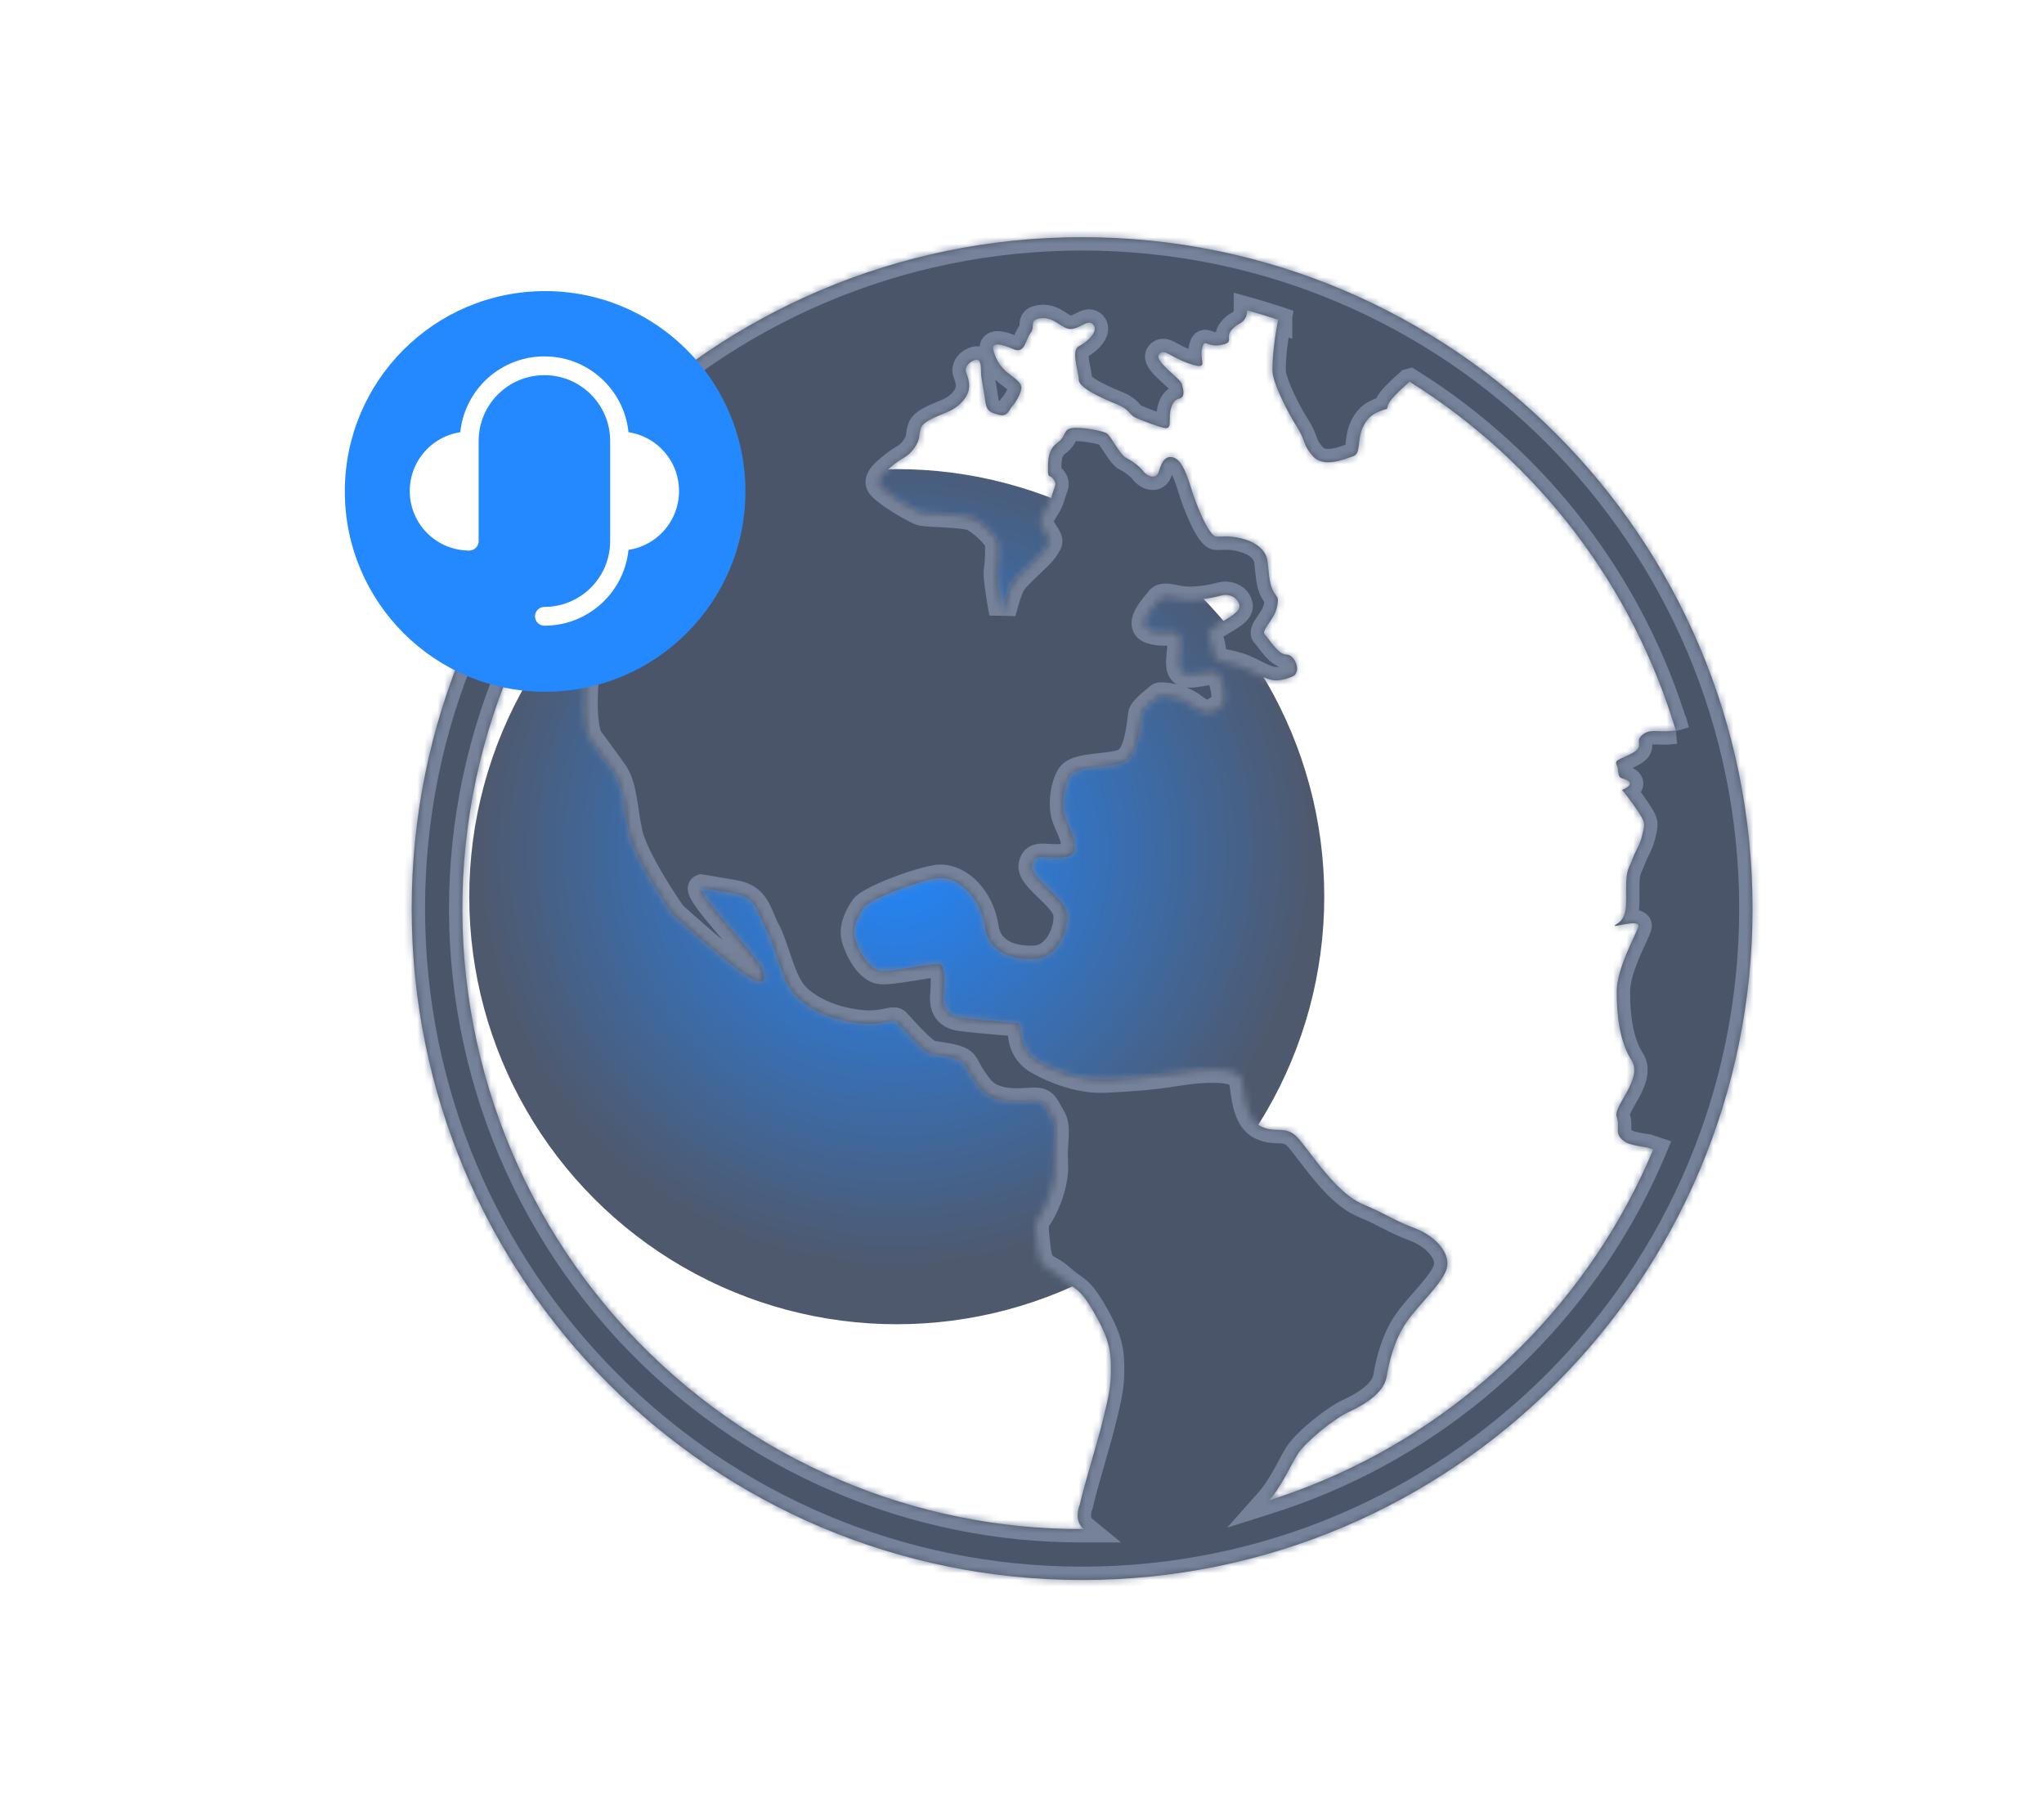
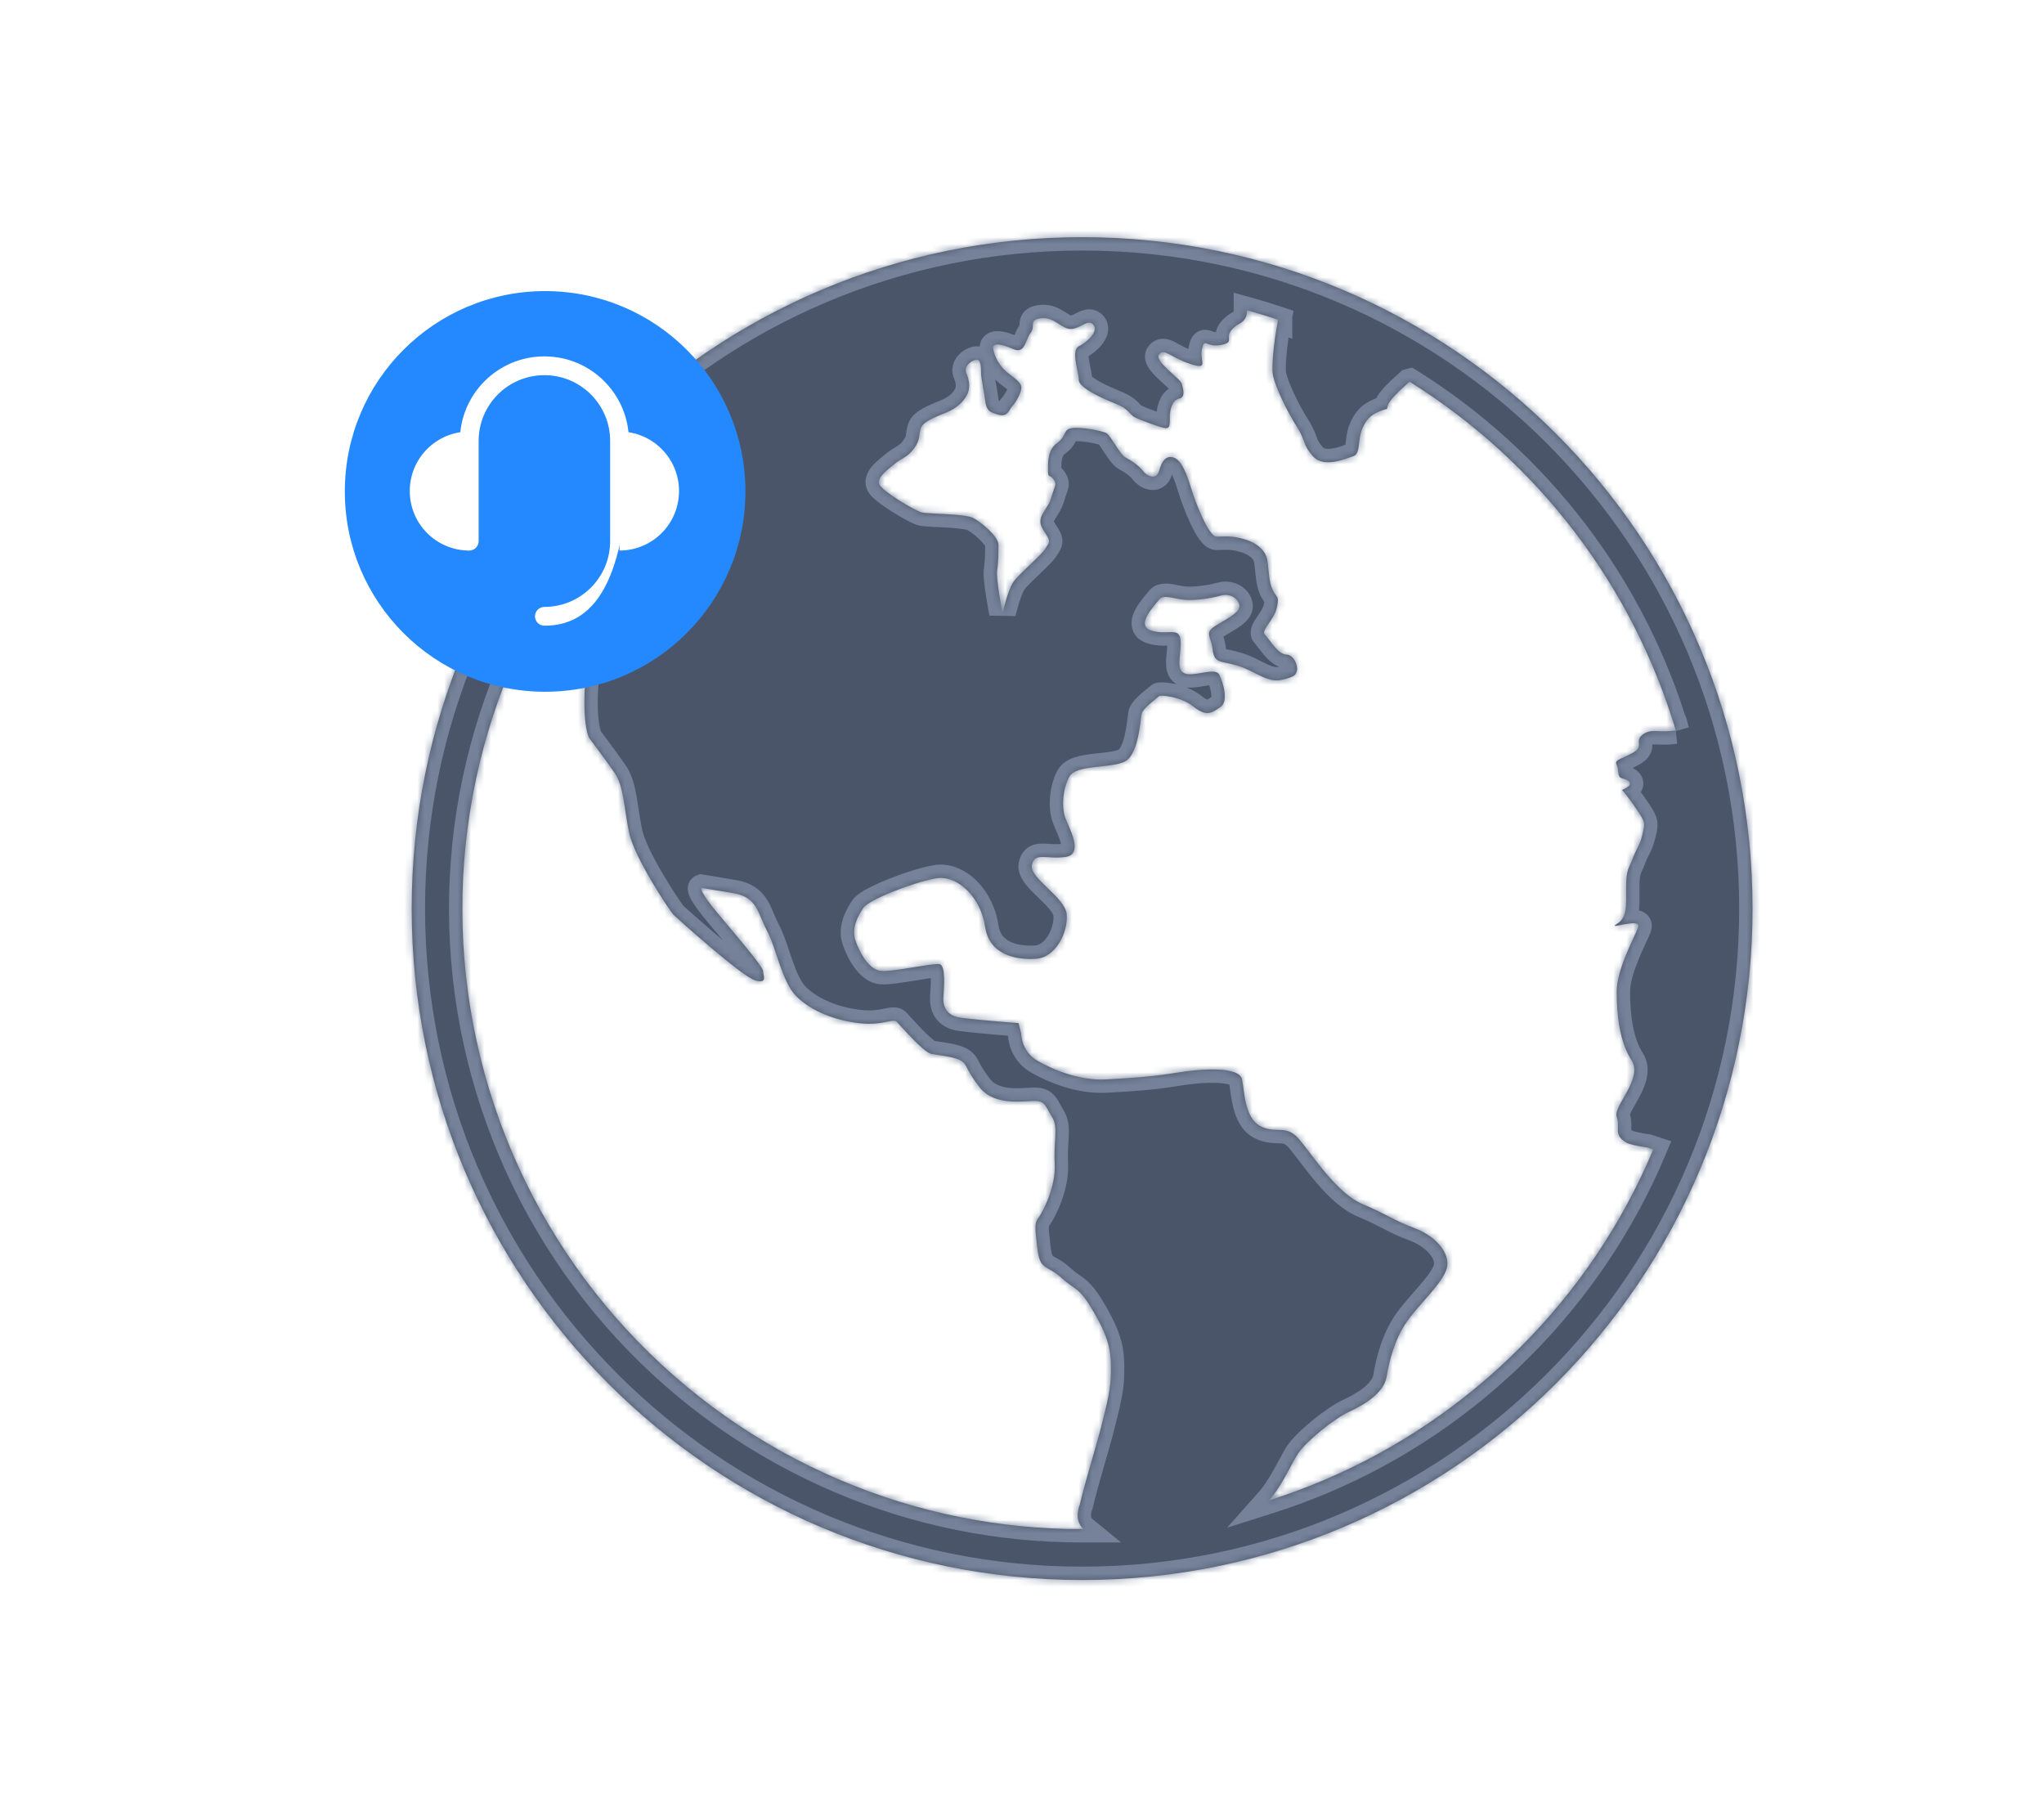
<svg xmlns="http://www.w3.org/2000/svg" width="306" height="272" viewBox="0 0 306 272" fill="none">
  <g style="mix-blend-mode:lighten" filter="url(#filter0_f_3011_11025)">
-     <circle cx="134.25" cy="134.216" r="64" fill="url(#paint0_radial_3011_11025)" />
-   </g>
+     </g>
  <mask id="path-2-inside-1_3011_11025" fill="white">
    <path d="M162 35.501C106.57 35.501 61.633 80.495 61.633 136C61.633 191.505 106.57 236.499 162 236.499C217.43 236.499 262.367 191.503 262.367 136C262.367 80.497 217.43 35.501 162 35.501ZM191.465 47.906L191.349 47.866L191.465 47.904V47.906ZM125.898 221.582C113.748 216.447 102.832 208.776 93.877 199.082C84.923 189.387 78.135 177.892 73.969 165.364C69.802 152.835 68.351 139.561 69.713 126.426C71.075 113.292 75.218 100.599 81.867 89.195L82.025 89.217C84.613 91.644 86.546 93.487 86.981 93.977C88.584 95.782 87.983 96.183 87.582 102.402C87.181 108.62 88.183 110.426 88.183 110.426C88.183 110.426 90.587 113.635 91.989 115.641C93.392 117.647 93.392 120.857 94.193 124.668C94.994 128.48 100.403 136.503 100.804 136.905C101.205 137.306 111.021 146.132 113.024 146.734C115.028 147.336 114.226 145.931 114.226 145.33C114.226 144.728 110.821 140.716 107.615 136.905C104.41 133.093 105.011 132.893 105.011 132.893L109.819 133.695C113.425 134.297 113.425 136.704 114.827 139.312C116.23 141.919 117.031 146.934 119.235 149.141C121.438 151.348 125.045 152.752 128.651 153.153C132.257 153.554 133.659 152.35 134.26 152.952C134.861 153.554 138.267 157.566 139.469 157.767C140.671 157.967 142.874 158.168 143.876 158.77C144.878 159.371 144.477 159.973 146.681 162.782C148.884 165.59 153.292 164.787 154.894 164.787C156.497 164.787 156.497 165.59 157.499 167.195C158.5 168.799 157.699 170.805 157.899 174.216C158.1 177.626 156.096 181.437 155.495 182.239C154.894 183.042 154.894 183.443 155.295 186.853C155.696 190.263 156.697 189.26 158.901 191.266C161.105 193.272 161.505 192.47 163.909 196.682C166.313 200.895 166.313 202.7 166.313 205.308C166.313 207.916 165.712 210.122 164.911 213.332C164.562 214.736 163.945 216.856 163.328 219.007C162.661 221.33 161.994 223.683 161.661 225.187C161.661 225.187 160.618 227.544 162.24 228.876H162C149.599 228.901 137.319 226.421 125.898 221.582ZM227.587 201.675C219.138 210.159 209.124 216.92 198.102 221.582C195.444 222.707 192.749 223.703 190.015 224.569C190.604 223.905 191.445 222.752 192.437 220.959C193.112 219.775 193.733 218.469 194.354 217.536C195.556 215.731 199.763 212.321 201.967 211.318C204.17 210.315 207.175 208.51 207.576 206.102C207.977 203.695 208.778 200.486 210.581 197.878C212.384 195.27 215.99 192.061 216.591 189.854C217.192 187.647 214.988 185.04 211.783 183.836C208.578 182.633 207.776 181.83 203.97 180.225C200.164 178.621 196.558 173.004 194.554 170.597C192.551 168.19 191.149 169.794 188.745 168.591C186.341 167.387 186.341 163.576 185.94 161.57C185.539 159.564 179.73 159.965 176.124 160.567C172.518 161.169 169.312 161.369 165.506 161.57C161.7 161.771 157.693 160.166 155.289 158.762C152.885 157.357 152.885 154.75 152.885 154.75L152.484 153.145C152.484 153.145 147.075 152.744 143.87 152.342C140.665 151.941 141.266 149.133 141.266 148.732C141.266 148.331 141.666 144.519 140.665 144.319C139.663 144.118 133.653 145.522 131.85 145.322C130.047 145.121 128.644 142.513 128.043 140.708C127.442 138.902 128.444 137.097 129.245 135.894C130.047 134.69 136.658 132.082 140.064 131.48C143.469 130.879 146.875 134.489 147.476 138.702C148.077 142.914 152.084 143.717 155.089 143.516C158.094 143.316 159.897 139.504 159.696 136.897C159.496 134.289 154.087 131.48 154.488 129.474C154.888 127.468 156.691 128.672 159.496 128.271C162.301 127.87 160.097 124.058 159.496 122.454C158.895 120.849 159.095 118.04 160.097 116.235C161.099 114.43 166.107 115.032 168.311 114.029C170.514 113.026 170.715 107.609 170.915 106.807C171.115 106.005 173.319 104.4 173.519 104.199C173.72 103.999 176.725 104.199 178.728 105.804C180.731 107.409 181.533 106.606 182.735 105.804C183.937 105.002 183.135 102.193 182.534 100.99C181.933 99.786 178.728 101.391 177.326 100.789C175.923 100.187 176.925 97.78 176.725 95.774C176.524 93.768 174.721 95.172 172.317 94.37C169.913 93.568 172.918 90.559 173.519 89.756C174.12 88.954 175.523 89.556 177.125 89.756C178.728 89.957 181.332 89.556 182.735 89.154C184.137 88.753 185.339 89.556 185.539 90.559C185.74 91.562 184.137 92.364 182.134 93.568C180.13 94.771 181.332 95.172 181.533 97.178C181.733 99.184 182.735 98.984 184.337 99.385C185.94 99.786 186.341 99.987 188.344 100.99C190.347 101.993 191.149 101.993 192.551 101.592C193.953 101.19 193.953 100.99 194.154 100.388C194.354 99.786 193.753 97.981 192.551 97.981C191.349 97.981 189.947 95.574 189.346 94.972C188.745 94.37 190.748 92.765 191.149 90.96C191.549 89.154 191.149 89.556 190.548 88.352C189.947 87.149 189.947 85.343 189.746 83.939C189.546 82.535 188.344 81.331 186.341 80.73C184.337 80.128 183.336 80.328 182.134 80.328C180.932 80.328 178.928 75.113 178.327 73.107C177.726 71.101 176.925 68.894 175.723 68.493C174.521 68.092 173.92 69.095 173.519 70.499C173.119 71.903 171.716 71.301 171.115 70.499C170.514 69.697 169.312 68.894 168.511 68.493C167.71 68.092 166.307 65.284 165.706 64.882C165.105 64.481 161.9 63.879 160.498 64.08C159.095 64.281 159.696 65.284 158.294 66.287C156.892 67.29 156.892 68.894 156.892 70.299C156.892 71.703 157.092 70.9 157.693 71.703C158.294 72.505 157.893 72.706 157.493 74.11C157.092 75.514 156.892 75.514 156.09 76.918C155.289 78.322 156.09 79.125 156.691 80.128C157.292 81.131 157.092 81.131 156.491 82.134C155.89 83.137 152.484 85.945 151.683 87.149C150.882 88.352 150.08 91.762 150.08 91.762C150.08 91.762 149.079 86.547 149.279 85.343C149.479 84.14 149.479 82.735 149.479 81.532C149.479 80.328 146.875 78.122 145.673 77.52C144.471 76.918 139.062 76.918 138.06 76.718C137.059 76.517 132.05 73.508 131.649 72.505C131.249 71.502 132.651 70.499 133.853 69.496C135.055 68.493 135.857 68.493 136.858 67.089C137.86 65.685 137.459 65.284 137.86 64.08C138.261 62.876 141.065 62.074 142.267 61.472C143.469 60.87 144.471 59.867 144.872 58.864C145.272 57.861 145.072 56.858 144.671 55.855C144.271 54.852 145.272 54.05 146.074 53.849C146.875 53.649 146.875 55.053 146.875 55.855C146.875 56.658 147.276 58.263 147.476 59.867C147.676 61.472 148.077 61.673 149.479 62.074C150.882 62.475 151.082 61.272 151.483 60.87C151.883 60.469 152.685 59.266 152.885 58.263C153.085 57.26 151.883 56.658 150.681 55.655C149.656 54.77 148.952 53.572 148.678 52.245C148.478 51.242 149.88 51.442 151.683 52.245C153.486 53.047 153.486 50.841 154.287 49.838C155.089 48.835 153.887 47.832 155.89 47.631C157.893 47.431 158.895 49.236 160.297 49.236C161.7 49.236 162.902 47.631 163.703 48.634C164.504 49.637 162.701 51.242 161.499 51.844C160.297 52.445 161.499 55.655 161.499 56.858C161.499 58.062 165.105 59.667 167.109 60.469C169.112 61.272 169.112 62.074 169.913 62.475C170.715 62.876 173.92 64.08 174.521 64.08C175.122 64.08 175.122 63.679 175.122 62.475C175.122 61.272 175.523 59.867 176.524 59.667C177.526 59.466 177.125 58.263 176.925 57.46C176.725 56.658 172.718 54.05 173.519 53.047C174.321 52.044 175.122 53.448 178.127 54.451C181.132 55.454 179.529 54.05 179.93 52.245C180.331 50.439 180.531 52.044 182.735 51.643C184.938 51.242 183.336 50.64 184.337 49.436C185.339 48.233 185.94 48.634 186.541 47.431C186.642 47.11 186.694 46.776 186.693 46.44C188.256 46.871 189.808 47.345 191.349 47.86C190.57 51.725 190.377 55.206 190.548 56.056C190.948 58.062 192.751 61.673 194.154 63.879C195.556 66.086 194.955 66.487 196.558 68.293C198.16 70.098 201.366 68.694 202.568 68.293C203.77 67.891 203.169 65.885 203.97 64.08C204.771 62.275 205.773 61.873 206.775 61.472C207.776 61.071 207.576 61.472 207.776 60.67C207.977 59.867 209.88 58.168 209.88 58.168L210.936 57.203L211.08 57.165C230.261 69.143 244.42 87.716 250.9 109.401L250.882 109.335C250.51 109.371 250.225 109.401 250.049 109.421C248.246 109.621 247.044 109.02 245.842 110.023C244.64 111.026 246.242 111.686 244.439 112.688C242.636 113.691 241.635 113.691 242.035 114.494C242.436 115.296 242.035 116.299 242.837 116.5C243.638 116.7 245.04 117.302 242.837 118.247C243.438 118.849 245.441 121.657 245.842 122.46C246.242 123.262 246.242 123.463 245.842 125.067C245.441 126.672 245.04 126.873 244.439 128.477C243.838 130.082 243.438 130.082 243.438 132.891C243.438 135.699 243.638 137.304 242.035 138.307C240.433 139.31 245.842 137.212 245.241 138.817C244.64 140.422 242.035 145.035 242.035 148.446C242.035 151.856 242.436 155.868 244.239 158.676C246.042 161.484 241.434 165.588 242.035 167.193C242.636 168.797 241.434 169.8 243.438 171.004C243.898 171.281 245.096 171.536 246.665 171.77L247.512 172.049L247.47 172.149C242.813 183.187 236.06 193.214 227.587 201.675Z" />
  </mask>
  <path d="M162 35.501C106.57 35.501 61.633 80.495 61.633 136C61.633 191.505 106.57 236.499 162 236.499C217.43 236.499 262.367 191.503 262.367 136C262.367 80.497 217.43 35.501 162 35.501ZM191.465 47.906L191.349 47.866L191.465 47.904V47.906ZM125.898 221.582C113.748 216.447 102.832 208.776 93.877 199.082C84.923 189.387 78.135 177.892 73.969 165.364C69.802 152.835 68.351 139.561 69.713 126.426C71.075 113.292 75.218 100.599 81.867 89.195L82.025 89.217C84.613 91.644 86.546 93.487 86.981 93.977C88.584 95.782 87.983 96.183 87.582 102.402C87.181 108.62 88.183 110.426 88.183 110.426C88.183 110.426 90.587 113.635 91.989 115.641C93.392 117.647 93.392 120.857 94.193 124.668C94.994 128.48 100.403 136.503 100.804 136.905C101.205 137.306 111.021 146.132 113.024 146.734C115.028 147.336 114.226 145.931 114.226 145.33C114.226 144.728 110.821 140.716 107.615 136.905C104.41 133.093 105.011 132.893 105.011 132.893L109.819 133.695C113.425 134.297 113.425 136.704 114.827 139.312C116.23 141.919 117.031 146.934 119.235 149.141C121.438 151.348 125.045 152.752 128.651 153.153C132.257 153.554 133.659 152.35 134.26 152.952C134.861 153.554 138.267 157.566 139.469 157.767C140.671 157.967 142.874 158.168 143.876 158.77C144.878 159.371 144.477 159.973 146.681 162.782C148.884 165.59 153.292 164.787 154.894 164.787C156.497 164.787 156.497 165.59 157.499 167.195C158.5 168.799 157.699 170.805 157.899 174.216C158.1 177.626 156.096 181.437 155.495 182.239C154.894 183.042 154.894 183.443 155.295 186.853C155.696 190.263 156.697 189.26 158.901 191.266C161.105 193.272 161.505 192.47 163.909 196.682C166.313 200.895 166.313 202.7 166.313 205.308C166.313 207.916 165.712 210.122 164.911 213.332C164.562 214.736 163.945 216.856 163.328 219.007C162.661 221.33 161.994 223.683 161.661 225.187C161.661 225.187 160.618 227.544 162.24 228.876H162C149.599 228.901 137.319 226.421 125.898 221.582ZM227.587 201.675C219.138 210.159 209.124 216.92 198.102 221.582C195.444 222.707 192.749 223.703 190.015 224.569C190.604 223.905 191.445 222.752 192.437 220.959C193.112 219.775 193.733 218.469 194.354 217.536C195.556 215.731 199.763 212.321 201.967 211.318C204.17 210.315 207.175 208.51 207.576 206.102C207.977 203.695 208.778 200.486 210.581 197.878C212.384 195.27 215.99 192.061 216.591 189.854C217.192 187.647 214.988 185.04 211.783 183.836C208.578 182.633 207.776 181.83 203.97 180.225C200.164 178.621 196.558 173.004 194.554 170.597C192.551 168.19 191.149 169.794 188.745 168.591C186.341 167.387 186.341 163.576 185.94 161.57C185.539 159.564 179.73 159.965 176.124 160.567C172.518 161.169 169.312 161.369 165.506 161.57C161.7 161.771 157.693 160.166 155.289 158.762C152.885 157.357 152.885 154.75 152.885 154.75L152.484 153.145C152.484 153.145 147.075 152.744 143.87 152.342C140.665 151.941 141.266 149.133 141.266 148.732C141.266 148.331 141.666 144.519 140.665 144.319C139.663 144.118 133.653 145.522 131.85 145.322C130.047 145.121 128.644 142.513 128.043 140.708C127.442 138.902 128.444 137.097 129.245 135.894C130.047 134.69 136.658 132.082 140.064 131.48C143.469 130.879 146.875 134.489 147.476 138.702C148.077 142.914 152.084 143.717 155.089 143.516C158.094 143.316 159.897 139.504 159.696 136.897C159.496 134.289 154.087 131.48 154.488 129.474C154.888 127.468 156.691 128.672 159.496 128.271C162.301 127.87 160.097 124.058 159.496 122.454C158.895 120.849 159.095 118.04 160.097 116.235C161.099 114.43 166.107 115.032 168.311 114.029C170.514 113.026 170.715 107.609 170.915 106.807C171.115 106.005 173.319 104.4 173.519 104.199C173.72 103.999 176.725 104.199 178.728 105.804C180.731 107.409 181.533 106.606 182.735 105.804C183.937 105.002 183.135 102.193 182.534 100.99C181.933 99.786 178.728 101.391 177.326 100.789C175.923 100.187 176.925 97.78 176.725 95.774C176.524 93.768 174.721 95.172 172.317 94.37C169.913 93.568 172.918 90.559 173.519 89.756C174.12 88.954 175.523 89.556 177.125 89.756C178.728 89.957 181.332 89.556 182.735 89.154C184.137 88.753 185.339 89.556 185.539 90.559C185.74 91.562 184.137 92.364 182.134 93.568C180.13 94.771 181.332 95.172 181.533 97.178C181.733 99.184 182.735 98.984 184.337 99.385C185.94 99.786 186.341 99.987 188.344 100.99C190.347 101.993 191.149 101.993 192.551 101.592C193.953 101.19 193.953 100.99 194.154 100.388C194.354 99.786 193.753 97.981 192.551 97.981C191.349 97.981 189.947 95.574 189.346 94.972C188.745 94.37 190.748 92.765 191.149 90.96C191.549 89.154 191.149 89.556 190.548 88.352C189.947 87.149 189.947 85.343 189.746 83.939C189.546 82.535 188.344 81.331 186.341 80.73C184.337 80.128 183.336 80.328 182.134 80.328C180.932 80.328 178.928 75.113 178.327 73.107C177.726 71.101 176.925 68.894 175.723 68.493C174.521 68.092 173.92 69.095 173.519 70.499C173.119 71.903 171.716 71.301 171.115 70.499C170.514 69.697 169.312 68.894 168.511 68.493C167.71 68.092 166.307 65.284 165.706 64.882C165.105 64.481 161.9 63.879 160.498 64.08C159.095 64.281 159.696 65.284 158.294 66.287C156.892 67.29 156.892 68.894 156.892 70.299C156.892 71.703 157.092 70.9 157.693 71.703C158.294 72.505 157.893 72.706 157.493 74.11C157.092 75.514 156.892 75.514 156.09 76.918C155.289 78.322 156.09 79.125 156.691 80.128C157.292 81.131 157.092 81.131 156.491 82.134C155.89 83.137 152.484 85.945 151.683 87.149C150.882 88.352 150.08 91.762 150.08 91.762C150.08 91.762 149.079 86.547 149.279 85.343C149.479 84.14 149.479 82.735 149.479 81.532C149.479 80.328 146.875 78.122 145.673 77.52C144.471 76.918 139.062 76.918 138.06 76.718C137.059 76.517 132.05 73.508 131.649 72.505C131.249 71.502 132.651 70.499 133.853 69.496C135.055 68.493 135.857 68.493 136.858 67.089C137.86 65.685 137.459 65.284 137.86 64.08C138.261 62.876 141.065 62.074 142.267 61.472C143.469 60.87 144.471 59.867 144.872 58.864C145.272 57.861 145.072 56.858 144.671 55.855C144.271 54.852 145.272 54.05 146.074 53.849C146.875 53.649 146.875 55.053 146.875 55.855C146.875 56.658 147.276 58.263 147.476 59.867C147.676 61.472 148.077 61.673 149.479 62.074C150.882 62.475 151.082 61.272 151.483 60.87C151.883 60.469 152.685 59.266 152.885 58.263C153.085 57.26 151.883 56.658 150.681 55.655C149.656 54.77 148.952 53.572 148.678 52.245C148.478 51.242 149.88 51.442 151.683 52.245C153.486 53.047 153.486 50.841 154.287 49.838C155.089 48.835 153.887 47.832 155.89 47.631C157.893 47.431 158.895 49.236 160.297 49.236C161.7 49.236 162.902 47.631 163.703 48.634C164.504 49.637 162.701 51.242 161.499 51.844C160.297 52.445 161.499 55.655 161.499 56.858C161.499 58.062 165.105 59.667 167.109 60.469C169.112 61.272 169.112 62.074 169.913 62.475C170.715 62.876 173.92 64.08 174.521 64.08C175.122 64.08 175.122 63.679 175.122 62.475C175.122 61.272 175.523 59.867 176.524 59.667C177.526 59.466 177.125 58.263 176.925 57.46C176.725 56.658 172.718 54.05 173.519 53.047C174.321 52.044 175.122 53.448 178.127 54.451C181.132 55.454 179.529 54.05 179.93 52.245C180.331 50.439 180.531 52.044 182.735 51.643C184.938 51.242 183.336 50.64 184.337 49.436C185.339 48.233 185.94 48.634 186.541 47.431C186.642 47.11 186.694 46.776 186.693 46.44C188.256 46.871 189.808 47.345 191.349 47.86C190.57 51.725 190.377 55.206 190.548 56.056C190.948 58.062 192.751 61.673 194.154 63.879C195.556 66.086 194.955 66.487 196.558 68.293C198.16 70.098 201.366 68.694 202.568 68.293C203.77 67.891 203.169 65.885 203.97 64.08C204.771 62.275 205.773 61.873 206.775 61.472C207.776 61.071 207.576 61.472 207.776 60.67C207.977 59.867 209.88 58.168 209.88 58.168L210.936 57.203L211.08 57.165C230.261 69.143 244.42 87.716 250.9 109.401L250.882 109.335C250.51 109.371 250.225 109.401 250.049 109.421C248.246 109.621 247.044 109.02 245.842 110.023C244.64 111.026 246.242 111.686 244.439 112.688C242.636 113.691 241.635 113.691 242.035 114.494C242.436 115.296 242.035 116.299 242.837 116.5C243.638 116.7 245.04 117.302 242.837 118.247C243.438 118.849 245.441 121.657 245.842 122.46C246.242 123.262 246.242 123.463 245.842 125.067C245.441 126.672 245.04 126.873 244.439 128.477C243.838 130.082 243.438 130.082 243.438 132.891C243.438 135.699 243.638 137.304 242.035 138.307C240.433 139.31 245.842 137.212 245.241 138.817C244.64 140.422 242.035 145.035 242.035 148.446C242.035 151.856 242.436 155.868 244.239 158.676C246.042 161.484 241.434 165.588 242.035 167.193C242.636 168.797 241.434 169.8 243.438 171.004C243.898 171.281 245.096 171.536 246.665 171.77L247.512 172.049L247.47 172.149C242.813 183.187 236.06 193.214 227.587 201.675Z" fill="#4B5569" />
  <path d="M186.976 45.486L186.942 45.476L186.377 47.395L186.411 47.405L186.976 45.486ZM191.465 47.906L190.812 49.796L193.465 50.712V47.906H191.465ZM191.349 47.866L191.972 45.965L190.696 49.756L191.349 47.866ZM191.465 47.904H193.465V46.455L192.088 46.004L191.465 47.904ZM125.898 221.582L126.678 219.741L126.677 219.74L125.898 221.582ZM81.867 89.195L82.143 87.214L80.814 87.028L80.139 88.187L81.867 89.195ZM82.025 89.217L83.393 87.758L82.93 87.324L82.301 87.236L82.025 89.217ZM86.981 93.977L88.477 92.649L88.476 92.649L86.981 93.977ZM88.183 110.426L86.434 111.396L86.501 111.516L86.582 111.625L88.183 110.426ZM105.011 132.893L105.34 130.92L104.85 130.838L104.378 130.996L105.011 132.893ZM109.819 133.695L109.49 135.668H109.49L109.819 133.695ZM164.911 213.332L162.97 212.847L162.97 212.85L164.911 213.332ZM163.328 219.007L165.251 219.559L165.251 219.558L163.328 219.007ZM161.661 225.187L163.49 225.997L163.571 225.814L163.614 225.619L161.661 225.187ZM162.24 228.876V230.876H167.829L163.509 227.33L162.24 228.876ZM162 228.876V226.876H161.996L162 228.876ZM227.587 201.675L226.174 200.26L226.17 200.264L227.587 201.675ZM198.102 221.582L197.323 219.74L197.323 219.741L198.102 221.582ZM190.015 224.569L188.519 223.242L183.706 228.667L190.619 226.476L190.015 224.569ZM192.437 220.959L190.7 219.968L190.693 219.979L190.687 219.991L192.437 220.959ZM194.354 217.536L192.689 216.428L194.354 217.536ZM152.885 154.75H154.885V154.504L154.825 154.265L152.885 154.75ZM152.484 153.145L154.425 152.66L154.074 151.257L152.632 151.15L152.484 153.145ZM150.08 91.762L148.116 92.139L152.027 92.22L150.08 91.762ZM150.681 55.655L149.375 57.169L149.387 57.18L149.4 57.191L150.681 55.655ZM148.678 52.245L146.717 52.636L146.719 52.649L148.678 52.245ZM186.541 47.431L188.33 48.324L188.4 48.184L188.448 48.034L186.541 47.431ZM186.693 46.44L187.226 44.512L184.689 43.81L184.693 46.443L186.693 46.44ZM191.349 47.86L193.309 48.255L193.659 46.523L191.983 45.963L191.349 47.86ZM190.548 56.056L192.509 55.664L192.509 55.663L190.548 56.056ZM209.88 58.168L211.212 59.66L211.22 59.653L211.229 59.645L209.88 58.168ZM210.936 57.203L210.425 55.27L209.949 55.395L209.586 55.727L210.936 57.203ZM211.08 57.165L212.139 55.469L211.405 55.011L210.569 55.232L211.08 57.165ZM250.9 109.401L248.984 109.973L252.83 108.875L250.9 109.401ZM250.882 109.335L252.812 108.809L252.369 107.181L250.689 107.344L250.882 109.335ZM250.049 109.421L250.27 111.409L250.275 111.408L250.049 109.421ZM242.837 118.247L242.049 116.409L239.336 117.572L241.422 119.66L242.837 118.247ZM243.438 171.004L242.408 172.718L243.438 171.004ZM246.665 171.77L247.29 169.87L247.129 169.817L246.961 169.792L246.665 171.77ZM247.512 172.049L249.357 172.823L250.194 170.826L248.138 170.149L247.512 172.049ZM247.47 172.149L249.313 172.927L249.315 172.923L247.47 172.149ZM162 33.501C105.463 33.501 59.633 79.393 59.633 136H63.633C63.633 81.597 107.677 37.501 162 37.501V33.501ZM59.633 136C59.633 192.607 105.463 238.499 162 238.499V234.499C107.677 234.499 63.633 190.403 63.633 136H59.633ZM162 238.499C218.537 238.499 264.367 192.605 264.367 136H260.367C260.367 190.401 216.323 234.499 162 234.499V238.499ZM264.367 136C264.367 79.395 218.537 33.501 162 33.501V37.501C216.323 37.501 260.367 81.599 260.367 136H264.367ZM192.118 46.015L192.002 45.975L190.696 49.756L190.812 49.796L192.118 46.015ZM190.726 49.766L190.842 49.804L192.088 46.004L191.972 45.965L190.726 49.766ZM189.465 47.904V47.906H193.465V47.904H189.465ZM126.677 219.74C114.789 214.715 104.108 207.21 95.346 197.725L92.408 200.439C101.556 210.342 112.707 218.178 125.119 223.425L126.677 219.74ZM95.346 197.725C86.585 188.239 79.944 176.992 75.866 164.733L72.071 165.995C76.327 178.793 83.26 190.536 92.408 200.439L95.346 197.725ZM75.866 164.733C71.789 152.473 70.369 139.485 71.702 126.632L67.723 126.22C66.332 139.637 67.814 153.197 72.071 165.995L75.866 164.733ZM71.702 126.632C73.034 113.78 77.089 101.361 83.594 90.202L80.139 88.187C73.347 99.837 69.115 112.803 67.723 126.22L71.702 126.632ZM81.59 91.175L81.749 91.198L82.301 87.236L82.143 87.214L81.59 91.175ZM80.657 90.676C83.294 93.149 85.13 94.904 85.486 95.305L88.476 92.649C87.963 92.071 85.932 90.139 83.393 87.758L80.657 90.676ZM85.485 95.305C85.834 95.698 85.926 95.866 85.963 95.953C85.988 96.013 86.033 96.139 86.033 96.534C86.033 96.972 85.982 97.557 85.891 98.53C85.804 99.471 85.688 100.687 85.586 102.273L89.578 102.531C89.676 101.007 89.786 99.842 89.874 98.902C89.959 97.994 90.033 97.2 90.033 96.534C90.033 95.827 89.953 95.125 89.652 94.408C89.363 93.717 88.929 93.159 88.477 92.649L85.485 95.305ZM85.586 102.273C85.379 105.497 85.529 107.658 85.758 109.068C85.874 109.774 86.01 110.296 86.133 110.672C86.195 110.859 86.254 111.011 86.305 111.13C86.331 111.19 86.355 111.241 86.377 111.286C86.388 111.308 86.398 111.328 86.407 111.346C86.412 111.355 86.417 111.364 86.421 111.373C86.424 111.377 86.426 111.381 86.428 111.385C86.429 111.387 86.43 111.389 86.431 111.39C86.432 111.391 86.432 111.393 86.433 111.393C86.433 111.395 86.434 111.396 88.183 110.426C89.932 109.455 89.933 109.457 89.933 109.458C89.934 109.459 89.934 109.46 89.935 109.461C89.936 109.463 89.937 109.465 89.938 109.466C89.94 109.47 89.942 109.473 89.943 109.476C89.947 109.483 89.95 109.489 89.953 109.495C89.959 109.506 89.964 109.515 89.967 109.522C89.974 109.537 89.977 109.544 89.977 109.542C89.975 109.538 89.959 109.5 89.933 109.422C89.881 109.264 89.791 108.946 89.706 108.424C89.535 107.376 89.385 105.525 89.578 102.531L85.586 102.273ZM88.183 110.426C86.582 111.625 86.582 111.625 86.582 111.625C86.582 111.625 86.582 111.625 86.582 111.625C86.582 111.625 86.583 111.625 86.583 111.625C86.583 111.626 86.583 111.626 86.584 111.627C86.585 111.628 86.587 111.631 86.589 111.634C86.593 111.64 86.6 111.648 86.609 111.66C86.627 111.684 86.653 111.719 86.687 111.764C86.755 111.855 86.853 111.988 86.976 112.153C87.222 112.483 87.565 112.944 87.951 113.468C88.725 114.519 89.664 115.806 90.35 116.787L93.629 114.495C92.912 113.471 91.948 112.15 91.17 111.095C90.78 110.565 90.434 110.099 90.185 109.764C90.061 109.597 89.961 109.463 89.891 109.371C89.857 109.325 89.83 109.289 89.812 109.264C89.803 109.252 89.796 109.243 89.791 109.237C89.789 109.233 89.787 109.231 89.786 109.229C89.785 109.229 89.785 109.228 89.784 109.228C89.784 109.227 89.784 109.227 89.784 109.227C89.784 109.227 89.784 109.227 89.784 109.227C89.784 109.227 89.784 109.227 88.183 110.426ZM90.35 116.787C90.785 117.409 91.079 118.338 91.348 119.832C91.584 121.142 91.838 123.189 92.236 125.08L96.15 124.257C95.746 122.336 95.6 120.873 95.285 119.123C95.003 117.558 94.596 115.88 93.629 114.495L90.35 116.787ZM92.236 125.08C92.488 126.277 93.063 127.671 93.707 129.002C94.366 130.365 95.16 131.79 95.929 133.086C96.699 134.384 97.456 135.572 98.048 136.465C98.344 136.911 98.603 137.29 98.806 137.576C98.951 137.781 99.191 138.119 99.389 138.318L102.219 135.491C102.317 135.589 102.3 135.589 102.07 135.264C101.897 135.02 101.661 134.676 101.381 134.254C100.822 133.41 100.101 132.279 99.369 131.045C98.635 129.807 97.901 128.487 97.308 127.261C96.7 126.003 96.299 124.965 96.15 124.257L92.236 125.08ZM99.389 138.318C99.656 138.586 102.272 140.943 105.021 143.27C106.409 144.445 107.867 145.643 109.116 146.593C109.739 147.066 110.332 147.495 110.85 147.832C111.311 148.131 111.896 148.483 112.449 148.649L113.6 144.818C113.652 144.834 113.492 144.779 113.031 144.478C112.628 144.216 112.122 143.853 111.536 143.408C110.369 142.521 108.972 141.375 107.606 140.217C106.243 139.064 104.927 137.914 103.927 137.028C103.428 136.585 103.009 136.21 102.703 135.934C102.551 135.796 102.428 135.684 102.339 135.602C102.236 135.508 102.208 135.48 102.219 135.491L99.389 138.318ZM112.449 148.649C113.022 148.821 113.808 148.994 114.584 148.782C115.037 148.659 115.495 148.401 115.846 147.963C116.182 147.545 116.309 147.097 116.357 146.766C116.439 146.189 116.313 145.641 116.277 145.473C116.197 145.098 116.226 145.206 116.226 145.33H112.226C112.226 145.598 112.268 145.835 112.292 145.96C112.315 146.081 112.353 146.249 112.364 146.302C112.373 146.343 112.378 146.373 112.383 146.396C112.387 146.419 112.388 146.429 112.388 146.428C112.388 146.427 112.385 146.408 112.385 146.374C112.384 146.34 112.385 146.28 112.397 146.201C112.419 146.045 112.491 145.754 112.725 145.462C112.974 145.151 113.285 144.991 113.531 144.924C113.745 144.865 113.88 144.884 113.862 144.882C113.853 144.881 113.773 144.87 113.6 144.818L112.449 148.649ZM116.226 145.33C116.226 144.897 116.093 144.555 116.041 144.425C115.97 144.25 115.885 144.091 115.812 143.962C115.665 143.703 115.475 143.419 115.275 143.138C114.87 142.566 114.313 141.851 113.681 141.066C112.412 139.49 110.741 137.513 109.146 135.617L106.085 138.192C107.696 140.107 109.33 142.042 110.565 143.575C111.185 144.345 111.68 144.984 112.013 145.453C112.183 145.692 112.284 145.85 112.335 145.94C112.362 145.986 112.354 145.978 112.334 145.93C112.333 145.927 112.226 145.687 112.226 145.33H116.226ZM109.146 135.617C107.558 133.729 107.051 132.891 106.917 132.61C106.834 132.435 106.998 132.684 106.961 133.143C106.939 133.419 106.841 133.793 106.563 134.145C106.43 134.315 106.274 134.454 106.11 134.563C106.03 134.616 105.949 134.661 105.871 134.698C105.832 134.717 105.793 134.734 105.755 134.749C105.736 134.757 105.718 134.764 105.699 134.771C105.69 134.774 105.681 134.777 105.672 134.78C105.667 134.782 105.66 134.784 105.658 134.785C105.651 134.787 105.644 134.79 105.011 132.893C104.378 130.996 104.371 130.998 104.364 131C104.362 131.001 104.355 131.003 104.351 131.005C104.341 131.008 104.332 131.011 104.323 131.015C104.304 131.022 104.285 131.029 104.266 131.037C104.228 131.052 104.188 131.069 104.148 131.088C104.068 131.127 103.984 131.173 103.9 131.229C103.729 131.342 103.564 131.489 103.42 131.672C103.122 132.051 103.002 132.47 102.974 132.824C102.924 133.44 103.138 133.977 103.305 134.328C103.673 135.101 104.467 136.269 106.085 138.192L109.146 135.617ZM104.682 134.865L109.49 135.668L110.148 131.722L105.34 130.92L104.682 134.865ZM109.49 135.668C110.175 135.782 110.572 135.962 110.82 136.126C111.061 136.286 111.256 136.494 111.453 136.81C111.67 137.157 111.858 137.58 112.117 138.195C112.36 138.772 112.661 139.507 113.066 140.259L116.589 138.364C116.292 137.813 116.068 137.269 115.804 136.642C115.556 136.054 115.256 135.348 114.846 134.692C114.418 134.005 113.849 133.336 113.032 132.793C112.221 132.256 111.266 131.909 110.148 131.722L109.49 135.668ZM113.066 140.259C113.669 141.379 114.125 142.992 114.843 145.039C115.482 146.859 116.355 149.087 117.82 150.554L120.65 147.728C119.911 146.988 119.281 145.606 118.618 143.715C118.034 142.05 117.389 139.852 116.589 138.364L113.066 140.259ZM117.82 150.554C120.444 153.182 124.536 154.707 128.429 155.141L128.872 151.165C125.553 150.796 122.433 149.513 120.65 147.728L117.82 150.554ZM128.429 155.141C130.508 155.372 131.98 155.138 132.975 154.938C133.54 154.825 133.681 154.789 133.798 154.78C133.846 154.776 133.31 154.832 132.845 154.366L135.675 151.539C134.909 150.772 133.973 150.753 133.476 150.793C133.049 150.827 132.501 150.954 132.189 151.016C131.431 151.168 130.399 151.335 128.872 151.165L128.429 155.141ZM132.845 154.366C132.952 154.473 133.219 154.771 133.68 155.277C134.107 155.746 134.645 156.33 135.208 156.907C135.764 157.477 136.377 158.073 136.954 158.552C137.241 158.791 137.553 159.029 137.869 159.226C138.146 159.398 138.599 159.649 139.139 159.739L139.798 155.794C140.038 155.834 140.121 155.916 139.98 155.828C139.877 155.764 139.721 155.651 139.511 155.476C139.092 155.128 138.591 154.646 138.07 154.113C137.556 153.586 137.055 153.042 136.637 152.583C136.253 152.162 135.868 151.733 135.675 151.539L132.845 154.366ZM139.139 159.739C139.964 159.877 140.495 159.922 141.389 160.085C142.228 160.238 142.693 160.392 142.846 160.484L144.906 157.055C144.057 156.545 142.919 156.298 142.106 156.15C141.347 156.012 140.175 155.857 139.798 155.794L139.139 159.739ZM142.846 160.484C142.891 160.511 142.853 160.491 142.823 160.45C142.822 160.45 142.839 160.471 142.88 160.544C142.924 160.623 142.972 160.716 143.054 160.872C143.392 161.522 143.907 162.487 145.107 164.016L148.254 161.547C147.25 160.267 146.864 159.528 146.601 159.024C146.307 158.46 145.939 157.676 144.906 157.055L142.846 160.484ZM145.107 164.016C146.7 166.046 149.009 166.656 150.823 166.829C151.748 166.917 152.624 166.9 153.338 166.867C154.148 166.829 154.547 166.787 154.894 166.787V162.787C154.441 162.787 153.687 162.846 153.152 162.871C152.519 162.901 151.856 162.909 151.203 162.847C149.861 162.719 148.865 162.325 148.254 161.547L145.107 164.016ZM154.894 166.787C155.141 166.787 155.155 166.821 155.068 166.784C155.02 166.765 154.969 166.735 154.924 166.699C154.881 166.666 154.863 166.642 154.869 166.649C154.903 166.692 154.968 166.79 155.143 167.107C155.297 167.386 155.516 167.795 155.802 168.254L159.195 166.136C158.981 165.792 158.824 165.499 158.646 165.176C158.489 164.891 158.266 164.488 157.975 164.129C157.646 163.724 157.209 163.343 156.605 163.091C156.036 162.855 155.448 162.787 154.894 162.787V166.787ZM155.802 168.254C155.955 168.498 156.05 168.853 156.001 169.939C155.958 170.926 155.794 172.49 155.903 174.333L159.896 174.098C159.804 172.53 159.941 171.387 159.997 170.117C160.049 168.946 160.044 167.496 159.195 166.136L155.802 168.254ZM155.903 174.333C155.98 175.646 155.628 177.153 155.123 178.507C154.614 179.875 154.044 180.841 153.894 181.04L157.096 183.438C157.548 182.835 158.279 181.494 158.872 179.903C159.47 178.299 160.019 176.195 159.896 174.098L155.903 174.333ZM153.894 181.04C153.7 181.3 153.462 181.647 153.287 182.102C153.109 182.565 153.04 183.025 153.021 183.489C152.988 184.311 153.117 185.452 153.309 187.086L157.281 186.62C157.073 184.844 157.001 184.079 157.018 183.648C157.024 183.485 157.042 183.481 157.021 183.536C157.003 183.584 156.99 183.58 157.096 183.438L153.894 181.04ZM153.309 187.086C153.418 188.018 153.585 188.824 153.889 189.509C154.225 190.268 154.689 190.792 155.232 191.194C155.63 191.488 156.221 191.799 156.45 191.934C156.775 192.125 157.131 192.36 157.555 192.745L160.247 189.787C159.569 189.17 158.974 188.778 158.479 188.486C157.887 188.138 157.79 188.111 157.612 187.979C157.579 187.954 157.579 187.964 157.546 187.889C157.48 187.741 157.372 187.394 157.281 186.62L153.309 187.086ZM157.555 192.745C158.185 193.319 158.693 193.697 159.119 193.999C159.567 194.316 159.784 194.457 160.032 194.668C160.445 195.02 161.009 195.635 162.172 197.674L165.646 195.691C164.406 193.517 163.568 192.427 162.628 191.625C162.2 191.26 161.753 190.962 161.431 190.734C161.087 190.491 160.719 190.216 160.247 189.787L157.555 192.745ZM162.172 197.674C163.316 199.677 163.822 200.995 164.064 202.046C164.307 203.099 164.313 203.988 164.313 205.308H168.313C168.313 204.02 168.32 202.702 167.962 201.148C167.603 199.591 166.907 197.9 165.646 195.691L162.172 197.674ZM164.313 205.308C164.313 207.617 163.792 209.558 162.97 212.847L166.851 213.816C167.633 210.687 168.313 208.215 168.313 205.308H164.313ZM162.97 212.85C162.632 214.209 162.03 216.28 161.406 218.455L165.251 219.558C165.861 217.433 166.492 215.263 166.852 213.814L162.97 212.85ZM161.406 218.455C160.745 220.756 160.058 223.177 159.709 224.755L163.614 225.619C163.931 224.188 164.577 221.903 165.251 219.559L161.406 218.455ZM161.661 225.187C159.833 224.377 159.832 224.378 159.832 224.379C159.832 224.379 159.832 224.38 159.831 224.38C159.831 224.381 159.831 224.382 159.83 224.383C159.829 224.386 159.828 224.388 159.827 224.39C159.825 224.395 159.822 224.401 159.82 224.407C159.814 224.42 159.808 224.435 159.801 224.452C159.787 224.486 159.769 224.53 159.749 224.583C159.709 224.688 159.659 224.83 159.608 225.002C159.507 225.339 159.391 225.82 159.348 226.379C159.264 227.477 159.457 229.178 160.972 230.422L163.509 227.33C163.402 227.242 163.305 227.098 163.337 226.685C163.352 226.488 163.395 226.297 163.439 226.151C163.461 226.08 163.479 226.028 163.49 225.999C163.496 225.985 163.499 225.977 163.499 225.976C163.499 225.976 163.499 225.977 163.497 225.981C163.497 225.982 163.496 225.985 163.494 225.987C163.494 225.989 163.493 225.99 163.493 225.992C163.492 225.993 163.492 225.993 163.491 225.994C163.491 225.995 163.491 225.995 163.491 225.996C163.491 225.996 163.49 225.997 161.661 225.187ZM162.24 226.876H162V230.876H162.24V226.876ZM161.996 226.876C149.864 226.901 137.852 224.474 126.678 219.741L125.118 223.424C136.787 228.367 149.333 230.902 162.004 230.876L161.996 226.876ZM226.17 200.264C217.904 208.564 208.107 215.178 197.323 219.74L198.881 223.424C210.142 218.661 220.372 211.753 229.004 203.087L226.17 200.264ZM197.323 219.741C194.722 220.841 192.085 221.815 189.41 222.663L190.619 226.476C193.413 225.59 196.167 224.573 198.882 223.424L197.323 219.741ZM191.511 225.896C192.222 225.095 193.145 223.811 194.187 221.926L190.687 219.991C189.746 221.692 188.985 222.716 188.519 223.242L191.511 225.896ZM194.174 221.95C194.529 221.328 194.877 220.66 195.178 220.099C195.494 219.51 195.766 219.025 196.019 218.645L192.689 216.428C192.321 216.981 191.972 217.615 191.654 218.207C191.32 218.829 191.02 219.406 190.7 219.968L194.174 221.95ZM196.019 218.645C196.441 218.01 197.589 216.865 199.048 215.677C200.487 214.505 201.93 213.532 202.795 213.138L201.138 209.498C199.799 210.107 198.038 211.341 196.521 212.576C195.026 213.794 193.469 215.257 192.689 216.428L196.019 218.645ZM202.795 213.138C203.976 212.601 205.449 211.816 206.711 210.787C207.936 209.789 209.231 208.342 209.549 206.431L205.603 205.774C205.521 206.27 205.113 206.929 204.184 207.686C203.293 208.413 202.161 209.032 201.138 209.498L202.795 213.138ZM209.549 206.431C209.934 204.118 210.675 201.258 212.226 199.015L208.936 196.74C206.881 199.713 206.02 203.272 205.603 205.774L209.549 206.431ZM212.226 199.015C213.049 197.825 214.265 196.525 215.556 195.016C216.168 194.301 216.786 193.548 217.297 192.809C217.792 192.093 218.282 191.258 218.521 190.38L214.661 189.328C214.6 189.554 214.413 189.947 214.007 190.535C213.616 191.099 213.107 191.726 212.517 192.415C211.405 193.715 209.916 195.323 208.936 196.74L212.226 199.015ZM218.521 190.38C219.051 188.433 218.279 186.576 217.166 185.207C216.035 183.815 214.371 182.672 212.486 181.964L211.08 185.708C212.4 186.204 213.441 186.966 214.062 187.73C214.702 188.518 214.732 189.068 214.661 189.328L218.521 190.38ZM212.486 181.964C210.988 181.401 210.064 180.939 209.014 180.401C207.934 179.848 206.725 179.216 204.747 178.382L203.193 182.068C205.022 182.839 206.116 183.411 207.19 183.961C208.294 184.527 209.373 185.068 211.08 185.708L212.486 181.964ZM204.747 178.382C203.309 177.776 201.714 176.294 200.107 174.413C199.33 173.504 198.601 172.563 197.925 171.678C197.268 170.817 196.628 169.962 196.092 169.317L193.017 171.876C193.482 172.435 194.044 173.185 194.745 174.104C195.429 175 196.214 176.014 197.065 177.011C198.714 178.941 200.825 181.07 203.193 182.068L204.747 178.382ZM196.092 169.317C195.444 168.539 194.752 167.977 193.974 167.619C193.198 167.263 192.477 167.177 191.911 167.146C190.739 167.08 190.367 167.166 189.64 166.802L187.849 170.379C189.526 171.219 191.057 171.104 191.689 171.139C192.024 171.158 192.179 171.197 192.305 171.255C192.428 171.311 192.663 171.451 193.017 171.876L196.092 169.317ZM189.64 166.802C189.24 166.602 188.839 166.084 188.527 164.88C188.381 164.316 188.281 163.704 188.189 163.061C188.105 162.469 188.016 161.752 187.901 161.178L183.979 161.962C184.064 162.391 184.126 162.903 184.229 163.626C184.325 164.3 184.45 165.093 184.655 165.883C185.044 167.386 185.845 169.376 187.849 170.379L189.64 166.802ZM187.901 161.178C187.592 159.628 186.296 158.913 185.418 158.599C184.478 158.263 183.365 158.133 182.311 158.092C180.168 158.009 177.666 158.282 175.794 158.594L176.453 162.54C178.187 162.25 180.393 162.021 182.157 162.089C183.056 162.124 183.696 162.231 184.071 162.366C184.507 162.522 184.088 162.509 183.979 161.962L187.901 161.178ZM175.794 158.594C172.309 159.176 169.203 159.372 165.401 159.573L165.611 163.567C169.422 163.366 172.726 163.162 176.453 162.54L175.794 158.594ZM165.401 159.573C162.14 159.744 158.531 158.339 156.298 157.035L154.28 160.489C156.854 161.992 161.259 163.797 165.611 163.567L165.401 159.573ZM156.298 157.035C155.596 156.625 155.25 156.054 155.065 155.546C154.972 155.288 154.925 155.058 154.903 154.9C154.892 154.822 154.887 154.766 154.886 154.738C154.885 154.724 154.884 154.717 154.885 154.719C154.885 154.72 154.885 154.723 154.885 154.728C154.885 154.73 154.885 154.733 154.885 154.737C154.885 154.739 154.885 154.741 154.885 154.743C154.885 154.744 154.885 154.745 154.885 154.746C154.885 154.747 154.885 154.748 154.885 154.748C154.885 154.749 154.885 154.75 152.885 154.75C150.885 154.75 150.885 154.751 150.885 154.751C150.885 154.752 150.885 154.753 150.885 154.753C150.885 154.755 150.885 154.756 150.885 154.757C150.885 154.76 150.885 154.763 150.885 154.766C150.885 154.772 150.885 154.779 150.885 154.787C150.885 154.802 150.886 154.819 150.886 154.84C150.888 154.88 150.89 154.931 150.894 154.991C150.901 155.111 150.915 155.27 150.942 155.458C150.995 155.833 151.099 156.342 151.306 156.912C151.722 158.059 152.577 159.494 154.28 160.489L156.298 157.035ZM154.825 154.265L154.425 152.66L150.544 153.629L150.944 155.234L154.825 154.265ZM152.484 153.145C152.632 151.15 152.632 151.15 152.632 151.15C152.632 151.15 152.632 151.15 152.632 151.15C152.632 151.15 152.632 151.15 152.631 151.15C152.631 151.15 152.63 151.15 152.629 151.15C152.626 151.15 152.622 151.15 152.617 151.149C152.607 151.148 152.592 151.147 152.573 151.146C152.533 151.143 152.474 151.138 152.398 151.133C152.245 151.121 152.023 151.104 151.746 151.082C151.192 151.038 150.421 150.976 149.55 150.901C147.8 150.751 145.68 150.553 144.118 150.358L143.621 154.327C145.265 154.533 147.452 154.736 149.208 154.887C150.09 154.962 150.871 155.026 151.432 155.07C151.712 155.092 151.938 155.109 152.093 155.121C152.171 155.127 152.232 155.132 152.273 155.135C152.293 155.136 152.309 155.137 152.32 155.138C152.325 155.139 152.329 155.139 152.332 155.139C152.333 155.139 152.334 155.139 152.335 155.139C152.335 155.139 152.336 155.139 152.336 155.139C152.336 155.139 152.336 155.139 152.336 155.139C152.336 155.139 152.336 155.139 152.484 153.145ZM144.118 150.358C143.614 150.295 143.43 150.161 143.385 150.124C143.343 150.089 143.307 150.044 143.275 149.941C143.237 149.819 143.217 149.652 143.221 149.447C143.223 149.35 143.23 149.257 143.238 149.16C143.24 149.136 143.249 149.038 143.252 149.003C143.256 148.964 143.266 148.852 143.266 148.732H139.266C139.266 148.42 139.086 149.946 139.457 151.133C139.675 151.832 140.09 152.59 140.837 153.207C141.58 153.822 142.523 154.189 143.621 154.327L144.118 150.358ZM143.266 148.732C143.266 148.762 143.265 148.742 143.277 148.561C143.286 148.421 143.298 148.227 143.31 148.006C143.333 147.567 143.354 146.989 143.34 146.401C143.326 145.841 143.279 145.147 143.115 144.526C143.034 144.219 142.894 143.808 142.629 143.421C142.352 143.015 141.848 142.516 141.057 142.358L140.272 146.28C139.731 146.171 139.434 145.836 139.327 145.678C139.232 145.539 139.225 145.462 139.247 145.546C139.29 145.709 139.33 146.03 139.341 146.499C139.352 146.939 139.336 147.401 139.315 147.796C139.305 147.992 139.294 148.164 139.285 148.31C139.278 148.414 139.266 148.601 139.266 148.732H143.266ZM141.057 142.358C140.64 142.274 140.194 142.299 139.93 142.317C139.603 142.341 139.23 142.385 138.847 142.437C138.082 142.542 137.146 142.698 136.237 142.846C135.308 142.997 134.394 143.141 133.608 143.236C132.763 143.337 132.263 143.355 132.071 143.334L131.629 147.309C132.338 147.388 133.266 147.306 134.086 147.207C134.965 147.101 135.954 146.944 136.878 146.794C137.823 146.641 138.689 146.496 139.39 146.4C139.739 146.353 140.014 146.322 140.214 146.307C140.478 146.288 140.439 146.313 140.272 146.28L141.057 142.358ZM132.071 143.334C132.038 143.33 131.678 143.223 131.118 142.447C130.615 141.749 130.196 140.841 129.941 140.076L126.146 141.34C126.492 142.38 127.075 143.678 127.874 144.786C128.616 145.816 129.859 147.112 131.629 147.309L132.071 143.334ZM129.941 140.076C129.818 139.706 129.83 139.266 130.016 138.707C130.207 138.133 130.541 137.556 130.91 137.002L127.581 134.785C126.805 135.95 125.209 138.524 126.146 141.34L129.941 140.076ZM130.91 137.002C130.8 137.167 130.742 137.168 130.959 137.013C131.132 136.89 131.392 136.731 131.743 136.542C132.442 136.165 133.378 135.738 134.425 135.316C136.543 134.463 138.902 133.717 140.412 133.45L139.715 129.511C137.819 129.846 135.17 130.704 132.931 131.606C131.8 132.062 130.719 132.55 129.847 133.02C129.412 133.254 128.997 133.5 128.642 133.753C128.331 133.974 127.891 134.319 127.581 134.785L130.91 137.002ZM140.412 133.45C141.274 133.297 142.354 133.645 143.406 134.699C144.447 135.742 145.255 137.298 145.496 138.984L149.456 138.419C149.095 135.893 147.9 133.538 146.237 131.873C144.585 130.218 142.258 129.062 139.715 129.511L140.412 133.45ZM145.496 138.984C145.899 141.811 147.516 143.601 149.51 144.565C151.393 145.475 153.534 145.624 155.222 145.512L154.955 141.521C153.638 141.609 152.273 141.457 151.251 140.963C150.341 140.523 149.654 139.806 149.456 138.419L145.496 138.984ZM155.222 145.512C157.601 145.353 159.3 143.781 160.298 142.156C161.297 140.531 161.826 138.51 161.69 136.743L157.702 137.05C157.767 137.89 157.494 139.079 156.89 140.062C156.286 141.045 155.582 141.479 154.955 141.521L155.222 145.512ZM161.69 136.743C161.593 135.476 160.902 134.418 160.303 133.669C159.678 132.888 158.896 132.138 158.254 131.52C157.557 130.848 157.031 130.336 156.685 129.889C156.272 129.355 156.534 129.439 156.449 129.866L152.526 129.083C152.241 130.513 153.029 131.7 153.523 132.338C154.085 133.064 154.849 133.793 155.479 134.4C156.164 135.061 156.747 135.627 157.18 136.168C157.39 136.43 157.528 136.643 157.612 136.811C157.696 136.977 157.702 137.051 157.702 137.05L161.69 136.743ZM156.449 129.866C156.485 129.685 156.469 129.956 156.137 130.172C155.897 130.328 155.751 130.271 156.09 130.271C156.479 130.271 156.749 130.311 157.499 130.344C158.134 130.372 158.909 130.375 159.779 130.251L159.213 126.291C158.681 126.367 158.178 126.37 157.674 126.348C157.284 126.331 156.553 126.271 156.09 126.271C155.578 126.271 154.73 126.314 153.952 126.821C153.082 127.388 152.69 128.261 152.526 129.083L156.449 129.866ZM159.779 130.251C161.026 130.072 162.115 129.405 162.616 128.172C163.031 127.152 162.887 126.087 162.723 125.367C162.545 124.591 162.245 123.822 161.988 123.209C161.691 122.502 161.505 122.114 161.369 121.752L157.623 123.155C157.788 123.595 158.102 124.286 158.3 124.757C158.537 125.323 158.726 125.832 158.823 126.26C158.934 126.744 158.853 126.807 158.911 126.665C158.957 126.551 159.049 126.424 159.174 126.336C159.284 126.259 159.329 126.274 159.213 126.291L159.779 130.251ZM161.369 121.752C161.207 121.32 161.104 120.54 161.188 119.596C161.27 118.668 161.514 117.803 161.846 117.205L158.348 115.265C157.678 116.473 157.321 117.914 157.203 119.243C157.087 120.556 157.184 121.983 157.623 123.155L161.369 121.752ZM161.846 117.205C161.728 117.417 161.636 117.329 162.121 117.169C162.563 117.022 163.182 116.915 163.994 116.816C164.706 116.73 165.719 116.636 166.519 116.523C167.344 116.406 168.311 116.226 169.139 115.849L167.482 112.208C167.208 112.333 166.723 112.454 165.957 112.562C165.168 112.674 164.453 112.731 163.512 112.845C162.671 112.948 161.713 113.091 160.865 113.371C160.06 113.637 158.966 114.15 158.348 115.265L161.846 117.205ZM169.139 115.849C170.291 115.325 170.985 114.327 171.407 113.487C171.843 112.616 172.125 111.64 172.316 110.776C172.511 109.897 172.633 109.043 172.717 108.387C172.738 108.222 172.757 108.067 172.774 107.928C172.791 107.787 172.806 107.667 172.82 107.56C172.853 107.302 172.864 107.255 172.855 107.292L168.974 106.323C168.915 106.56 168.877 106.857 168.852 107.053C168.837 107.173 168.82 107.307 168.804 107.443C168.787 107.581 168.769 107.726 168.75 107.879C168.671 108.495 168.567 109.208 168.411 109.909C168.253 110.624 168.058 111.241 167.831 111.693C167.59 112.175 167.432 112.231 167.482 112.208L169.139 115.849ZM172.855 107.292C172.803 107.501 172.726 107.605 172.746 107.574C172.755 107.56 172.791 107.51 172.87 107.421C173.029 107.243 173.26 107.022 173.535 106.782C173.803 106.547 174.077 106.324 174.309 106.137C174.417 106.051 174.534 105.957 174.617 105.89C174.665 105.852 174.818 105.729 174.934 105.613L172.104 102.786C172.171 102.719 172.211 102.691 172.099 102.782C172.022 102.844 171.933 102.915 171.803 103.02C171.559 103.216 171.232 103.481 170.899 103.773C170.573 104.059 170.203 104.403 169.886 104.757C169.642 105.031 169.155 105.601 168.974 106.323L172.855 107.292ZM174.934 105.613C174.558 105.989 174.147 106.087 174.116 106.096C174.003 106.127 173.927 106.134 173.918 106.135C173.893 106.137 173.93 106.132 174.044 106.138C174.26 106.148 174.604 106.187 175.018 106.278C175.871 106.465 176.799 106.822 177.478 107.365L179.978 104.243C178.653 103.181 177.078 102.635 175.877 102.371C175.264 102.237 174.694 102.163 174.228 102.142C174 102.131 173.754 102.131 173.518 102.155C173.404 102.166 173.241 102.188 173.061 102.237C172.964 102.264 172.505 102.384 172.104 102.786L174.934 105.613ZM177.478 107.365C178.679 108.327 179.95 108.915 181.361 108.679C182.002 108.573 182.519 108.316 182.902 108.09C183.237 107.891 183.641 107.604 183.845 107.467L181.624 104.141C181.47 104.243 181.286 104.371 181.176 104.445C181.046 104.534 180.948 104.597 180.865 104.647C180.696 104.747 180.663 104.741 180.703 104.734C180.911 104.699 180.78 104.886 179.978 104.243L177.478 107.365ZM183.845 107.467C184.719 106.884 185.098 106.012 185.251 105.301C185.401 104.6 185.372 103.886 185.294 103.287C185.136 102.089 184.711 100.873 184.324 100.096L180.745 101.883C180.958 102.31 181.235 103.1 181.328 103.808C181.374 104.161 181.358 104.375 181.339 104.464C181.322 104.543 181.351 104.323 181.624 104.141L183.845 107.467ZM184.324 100.096C183.696 98.84 182.463 98.586 181.802 98.54C181.128 98.493 180.407 98.607 179.901 98.691C179.299 98.792 178.873 98.876 178.462 98.914C178.017 98.955 177.98 98.894 178.114 98.951L176.537 102.627C177.372 102.985 178.262 102.949 178.831 102.897C179.435 102.841 180.11 102.711 180.56 102.636C181.105 102.545 181.386 102.521 181.526 102.53C181.679 102.541 181.072 102.537 180.745 101.883L184.324 100.096ZM178.114 98.951C178.389 99.069 178.541 99.321 178.578 99.439C178.582 99.453 178.549 99.33 178.571 98.916C178.595 98.48 178.645 98.125 178.699 97.488C178.745 96.937 178.783 96.264 178.715 95.576L174.734 95.973C174.766 96.288 174.754 96.668 174.713 97.151C174.679 97.548 174.604 98.209 174.577 98.7C174.549 99.215 174.542 99.931 174.759 100.629C175.008 101.43 175.561 102.208 176.537 102.627L178.114 98.951ZM178.715 95.576C178.636 94.784 178.343 93.813 177.43 93.178C176.643 92.632 175.757 92.621 175.347 92.621C174.264 92.621 173.746 92.739 172.95 92.473L171.684 96.267C173.292 96.804 174.878 96.621 175.347 96.621C175.714 96.621 175.467 96.685 175.149 96.464C174.705 96.156 174.713 95.762 174.734 95.973L178.715 95.576ZM172.95 92.473C172.88 92.45 172.989 92.471 173.131 92.626C173.29 92.8 173.373 93.015 173.393 93.195C173.42 93.431 173.327 93.419 173.542 93.03C173.72 92.707 173.99 92.338 174.297 91.959C174.446 91.773 174.589 91.603 174.728 91.439C174.85 91.293 175.004 91.11 175.12 90.955L171.918 88.557C171.779 88.744 171.628 88.896 171.183 89.447C170.832 89.882 170.388 90.466 170.04 91.097C169.729 91.66 169.298 92.601 169.42 93.652C169.487 94.239 169.725 94.828 170.177 95.323C170.612 95.799 171.153 96.09 171.684 96.267L172.95 92.473ZM175.12 90.955C174.937 91.2 174.687 91.31 174.543 91.343C174.458 91.361 174.478 91.338 174.708 91.366C174.93 91.393 175.192 91.444 175.584 91.521C175.946 91.593 176.398 91.681 176.877 91.741L177.374 87.772C177.051 87.731 176.726 87.669 176.356 87.597C176.016 87.53 175.589 87.443 175.185 87.394C174.509 87.313 172.934 87.201 171.918 88.557L175.12 90.955ZM176.877 91.741C177.918 91.871 179.159 91.799 180.247 91.666C181.357 91.531 182.464 91.312 183.285 91.077L182.184 87.232C181.603 87.398 180.706 87.581 179.763 87.696C178.798 87.814 177.935 87.842 177.374 87.772L176.877 91.741ZM183.285 91.077C183.391 91.047 183.467 91.046 183.517 91.052C183.569 91.057 183.603 91.071 183.623 91.082C183.644 91.094 183.644 91.099 183.633 91.085C183.622 91.07 183.593 91.027 183.578 90.951L187.501 90.167C187.038 87.851 184.54 86.558 182.184 87.232L183.285 91.077ZM183.578 90.951C183.503 90.574 183.636 90.285 183.698 90.19C183.728 90.144 183.693 90.212 183.452 90.396C182.942 90.785 182.211 91.188 181.104 91.853L183.164 95.282C184.059 94.744 185.132 94.144 185.874 93.579C186.258 93.287 186.712 92.892 187.048 92.376C187.417 91.811 187.676 91.045 187.501 90.167L183.578 90.951ZM181.104 91.853C180.534 92.195 179.937 92.623 179.525 93.215C179.021 93.939 178.929 94.699 179.029 95.368C179.099 95.835 179.304 96.387 179.357 96.553C179.445 96.824 179.512 97.074 179.542 97.377L183.523 96.98C183.453 96.28 183.294 95.727 183.163 95.321C183.132 95.224 183.101 95.132 183.076 95.058C183.049 94.98 183.03 94.922 183.014 94.87C182.979 94.76 182.98 94.746 182.985 94.776C182.991 94.819 183.004 94.943 182.97 95.108C182.935 95.281 182.867 95.416 182.808 95.501C182.727 95.616 182.731 95.542 183.164 95.282L181.104 91.853ZM179.542 97.377C179.607 98.025 179.752 98.68 180.074 99.271C180.424 99.912 180.917 100.358 181.477 100.653C181.974 100.915 182.487 101.035 182.833 101.109C183.261 101.2 183.488 101.234 183.852 101.325L184.823 97.445C184.385 97.335 183.886 97.244 183.669 97.197C183.37 97.133 183.32 97.103 183.341 97.114C183.425 97.158 183.53 97.254 183.586 97.355C183.614 97.407 183.558 97.335 183.523 96.98L179.542 97.377ZM183.852 101.325C185.238 101.672 185.482 101.793 187.449 102.778L189.239 99.201C187.2 98.18 186.642 97.9 184.823 97.445L183.852 101.325ZM187.449 102.778C188.518 103.313 189.465 103.686 190.434 103.803C191.451 103.925 192.303 103.743 193.101 103.514L192.001 99.669C191.396 99.842 191.147 99.86 190.911 99.832C190.629 99.798 190.173 99.669 189.239 99.201L187.449 102.778ZM193.101 103.514C193.767 103.324 194.54 103.078 195.121 102.569C195.82 101.957 196.016 101.125 196.051 101.02L192.256 99.756C192.242 99.8 192.227 99.843 192.217 99.873C192.206 99.907 192.199 99.929 192.193 99.947C192.18 99.985 192.182 99.974 192.197 99.943C192.213 99.906 192.246 99.841 192.301 99.765C192.357 99.686 192.421 99.617 192.485 99.561C192.605 99.456 192.678 99.438 192.587 99.477C192.545 99.494 192.479 99.519 192.379 99.553C192.28 99.586 192.156 99.624 192.001 99.669L193.101 103.514ZM196.051 101.02C196.258 100.399 196.195 99.78 196.123 99.394C196.04 98.946 195.882 98.474 195.65 98.032C195.242 97.251 194.263 95.981 192.551 95.981V99.981C192.445 99.981 192.343 99.96 192.254 99.926C192.168 99.893 192.112 99.854 192.084 99.831C192.056 99.809 192.05 99.799 192.06 99.811C192.069 99.822 192.086 99.847 192.106 99.886C192.15 99.97 192.179 100.062 192.19 100.122C192.195 100.149 192.191 100.143 192.192 100.104C192.192 100.084 192.193 100.045 192.2 99.992C192.207 99.94 192.222 99.858 192.256 99.756L196.051 101.02ZM192.551 95.981C192.895 95.981 193.012 96.135 192.836 96.002C192.695 95.895 192.497 95.701 192.246 95.406C192.002 95.119 191.768 94.809 191.526 94.489C191.33 94.23 191.032 93.83 190.761 93.559L187.93 96.385C187.924 96.378 187.955 96.41 188.042 96.519C188.122 96.62 188.216 96.744 188.336 96.903C188.563 97.203 188.868 97.608 189.2 97.998C189.525 98.38 189.94 98.826 190.419 99.189C190.863 99.526 191.606 99.981 192.551 99.981V95.981ZM190.761 93.559C191.088 93.886 191.227 94.306 191.234 94.663C191.237 94.816 191.215 94.932 191.199 94.999C191.183 95.067 191.167 95.106 191.164 95.113C191.161 95.12 191.18 95.076 191.252 94.959C191.32 94.847 191.408 94.714 191.527 94.539C191.931 93.943 192.8 92.748 193.101 91.393L189.196 90.527C189.096 90.977 188.764 91.487 188.216 92.295C188.007 92.603 187.673 93.091 187.471 93.577C187.295 93.998 186.863 95.316 187.93 96.385L190.761 93.559ZM193.101 91.393C193.289 90.546 193.48 89.562 193.045 88.604C192.875 88.23 192.61 87.893 192.571 87.84C192.492 87.731 192.421 87.627 192.337 87.459L188.758 89.246C188.975 89.679 189.179 89.976 189.332 90.187C189.419 90.307 189.431 90.321 189.456 90.359C189.467 90.375 189.437 90.333 189.403 90.257C189.364 90.172 189.336 90.079 189.321 89.992C189.307 89.912 189.31 89.868 189.31 89.88C189.308 89.931 189.29 90.103 189.196 90.527L193.101 91.393ZM192.337 87.459C192.194 87.172 192.075 86.7 191.98 85.965C191.935 85.614 191.901 85.253 191.862 84.858C191.825 84.477 191.784 84.058 191.726 83.657L187.766 84.222C187.809 84.522 187.843 84.855 187.881 85.246C187.917 85.621 187.958 86.05 188.013 86.476C188.119 87.297 188.3 88.329 188.758 89.246L192.337 87.459ZM191.726 83.657C191.376 81.201 189.351 79.546 186.916 78.814L185.765 82.645C187.337 83.117 187.716 83.868 187.766 84.222L191.726 83.657ZM186.916 78.814C184.55 78.103 183.136 78.328 182.134 78.328V82.328C183.535 82.328 184.124 82.152 185.765 82.645L186.916 78.814ZM182.134 78.328C182.424 78.328 182.641 78.407 182.763 78.465C182.881 78.522 182.944 78.576 182.951 78.582C182.957 78.587 182.888 78.524 182.752 78.331C182.485 77.952 182.162 77.361 181.817 76.623C181.135 75.164 180.518 73.451 180.243 72.533L176.411 73.681C176.737 74.769 177.422 76.666 178.193 78.316C178.575 79.133 179.015 79.971 179.481 80.633C179.711 80.96 180 81.32 180.348 81.619C180.658 81.885 181.277 82.328 182.134 82.328V78.328ZM180.243 72.533C179.938 71.515 179.547 70.321 179.04 69.305C178.785 68.794 178.468 68.26 178.068 67.797C177.673 67.338 177.114 66.849 176.356 66.596L175.09 70.39C174.933 70.338 174.924 70.275 175.036 70.406C175.144 70.531 175.291 70.75 175.461 71.092C175.805 71.78 176.115 72.693 176.411 73.681L180.243 72.533ZM176.356 66.596C175.764 66.398 175.104 66.33 174.43 66.503C173.757 66.676 173.238 67.048 172.858 67.455C172.164 68.2 171.811 69.198 171.596 69.95L175.442 71.048C175.526 70.756 175.606 70.535 175.68 70.374C175.757 70.207 175.801 70.165 175.784 70.183C175.754 70.214 175.636 70.323 175.426 70.377C175.215 70.431 175.08 70.387 175.09 70.39L176.356 66.596ZM171.596 69.95C171.59 69.971 171.658 69.73 171.967 69.529C172.278 69.326 172.576 69.331 172.705 69.351C172.817 69.369 172.84 69.399 172.793 69.368C172.777 69.357 172.759 69.343 172.742 69.327C172.734 69.32 172.727 69.313 172.723 69.308C172.718 69.303 172.716 69.3 172.716 69.3L169.514 71.698C170.049 72.412 170.974 73.127 172.08 73.302C172.685 73.398 173.446 73.339 174.151 72.88C174.855 72.421 175.248 71.729 175.442 71.048L171.596 69.95ZM172.716 69.3C171.842 68.134 170.319 67.161 169.406 66.705L167.616 70.281C168.306 70.627 169.186 71.26 169.514 71.698L172.716 69.3ZM169.406 66.705C169.584 66.794 169.651 66.876 169.598 66.823C169.562 66.788 169.496 66.715 169.398 66.588C169.199 66.333 168.969 65.993 168.706 65.591C168.463 65.22 168.175 64.771 167.923 64.411C167.794 64.227 167.649 64.03 167.498 63.85C167.371 63.699 167.136 63.432 166.817 63.219L164.596 66.546C164.427 66.433 164.367 66.341 164.435 66.423C164.479 66.475 164.548 66.565 164.648 66.707C164.852 66.999 165.078 67.353 165.361 67.784C165.623 68.185 165.932 68.647 166.24 69.044C166.396 69.244 166.575 69.458 166.772 69.655C166.952 69.834 167.238 70.092 167.616 70.281L169.406 66.705ZM166.817 63.219C166.358 62.913 165.74 62.732 165.357 62.629C164.874 62.498 164.308 62.379 163.732 62.283C162.654 62.103 161.242 61.953 160.214 62.1L160.781 66.06C161.156 66.006 162.047 66.057 163.073 66.228C163.549 66.308 163.984 66.401 164.315 66.491C164.746 66.607 164.754 66.651 164.596 66.546L166.817 63.219ZM160.214 62.1C159.606 62.187 158.993 62.395 158.466 62.842C157.971 63.262 157.722 63.758 157.606 63.989C157.392 64.418 157.379 64.482 157.13 64.66L159.457 67.913C160.005 67.522 160.393 67.101 160.684 66.675C160.946 66.291 161.129 65.889 161.185 65.776C161.27 65.605 161.221 65.751 161.052 65.894C160.85 66.065 160.687 66.073 160.781 66.06L160.214 62.1ZM157.13 64.66C154.772 66.347 154.892 69.087 154.892 70.299H158.892C158.892 69.551 158.902 69.049 159.007 68.626C159.093 68.282 159.221 68.082 159.457 67.913L157.13 64.66ZM154.892 70.299C154.892 70.641 154.899 71.045 154.975 71.407C155.017 71.609 155.101 71.904 155.291 72.209C155.504 72.549 155.776 72.784 156.037 72.941C156.151 73.009 156.25 73.055 156.308 73.081C156.359 73.103 156.416 73.126 156.416 73.126C156.438 73.135 156.383 73.114 156.315 73.075C156.149 72.979 156.079 72.884 156.092 72.902L159.294 70.504C159.155 70.318 159.003 70.147 158.835 69.993C158.664 69.837 158.489 69.711 158.313 69.609C158.142 69.511 157.995 69.45 157.934 69.425C157.893 69.409 157.912 69.416 157.926 69.423C157.949 69.433 158.014 69.462 158.097 69.512C158.184 69.564 158.291 69.639 158.401 69.743C158.512 69.849 158.606 69.966 158.682 70.088C158.828 70.321 158.876 70.52 158.89 70.588C158.904 70.657 158.902 70.679 158.898 70.613C158.894 70.553 158.892 70.455 158.892 70.299H154.892ZM156.092 72.902C156.166 73.001 156.09 72.927 156.038 72.732C156.011 72.628 155.998 72.519 155.999 72.416C156.001 72.318 156.015 72.251 156.019 72.231C156.023 72.216 156.021 72.228 155.999 72.292C155.976 72.359 155.948 72.434 155.901 72.561C155.812 72.802 155.691 73.135 155.569 73.561L159.416 74.659C159.495 74.382 159.574 74.163 159.653 73.947C159.717 73.775 159.844 73.448 159.917 73.13C160.007 72.74 160.05 72.254 159.905 71.708C159.772 71.205 159.52 70.806 159.294 70.504L156.092 72.902ZM155.569 73.561C155.399 74.159 155.303 74.35 155.205 74.523C155.131 74.651 155.052 74.775 154.897 75.021C154.752 75.253 154.573 75.542 154.353 75.927L157.827 77.909C158.469 76.785 158.927 76.373 159.416 74.659L155.569 73.561ZM154.353 75.927C153.675 77.116 153.605 78.268 153.977 79.333C154.136 79.788 154.357 80.172 154.529 80.451C154.782 80.861 154.795 80.854 154.976 81.156L158.407 79.1C158.313 78.944 158.219 78.797 158.14 78.675C158.056 78.545 157.993 78.447 157.933 78.35C157.811 78.153 157.769 78.06 157.753 78.013C157.744 77.989 157.757 78.019 157.752 78.065C157.748 78.106 157.74 78.062 157.827 77.909L154.353 75.927ZM154.976 81.156C155.04 81.263 155.08 81.335 155.105 81.382C155.13 81.431 155.128 81.432 155.116 81.4C155.103 81.364 155.075 81.276 155.062 81.149C155.055 81.085 155.052 81.016 155.056 80.944C155.059 80.872 155.068 80.803 155.081 80.739C155.106 80.612 155.143 80.524 155.159 80.49C155.172 80.46 155.175 80.459 155.145 80.51C155.131 80.533 155.113 80.562 155.089 80.601C155.064 80.64 155.039 80.681 155.005 80.733C154.942 80.834 154.863 80.96 154.775 81.106L158.206 83.162C158.269 83.057 158.328 82.963 158.388 82.868C158.443 82.781 158.514 82.67 158.576 82.566C158.687 82.38 158.906 82.006 159.003 81.522C159.225 80.409 158.651 79.508 158.407 79.1L154.976 81.156ZM154.775 81.106C154.791 81.08 154.762 81.129 154.635 81.276C154.52 81.408 154.366 81.572 154.173 81.768C153.784 82.164 153.303 82.622 152.783 83.118C152.275 83.601 151.731 84.12 151.263 84.595C150.823 85.041 150.336 85.563 150.018 86.04L153.348 88.257C153.431 88.132 153.669 87.852 154.113 87.402C154.527 86.981 155.022 86.508 155.541 86.014C156.047 85.532 156.581 85.025 157.024 84.574C157.419 84.173 157.915 83.648 158.206 83.162L154.775 81.106ZM150.018 86.04C149.426 86.93 148.953 88.373 148.665 89.333C148.506 89.865 148.374 90.354 148.282 90.709C148.236 90.888 148.199 91.034 148.174 91.136C148.161 91.188 148.151 91.228 148.145 91.257C148.141 91.271 148.139 91.282 148.137 91.29C148.136 91.294 148.135 91.298 148.134 91.3C148.134 91.301 148.134 91.302 148.134 91.303C148.134 91.303 148.133 91.304 148.133 91.304C148.133 91.304 148.133 91.304 148.133 91.305C148.133 91.305 148.133 91.305 150.08 91.762C152.027 92.22 152.027 92.22 152.027 92.22C152.027 92.22 152.027 92.22 152.027 92.22C152.027 92.22 152.027 92.22 152.027 92.22C152.027 92.22 152.027 92.22 152.027 92.219C152.027 92.219 152.028 92.217 152.028 92.215C152.03 92.21 152.032 92.201 152.034 92.19C152.039 92.168 152.048 92.135 152.058 92.09C152.08 92.002 152.113 91.872 152.154 91.712C152.237 91.39 152.356 90.952 152.497 90.481C152.81 89.435 153.139 88.571 153.348 88.257L150.018 86.04ZM150.08 91.762C152.044 91.385 152.044 91.385 152.044 91.385C152.044 91.385 152.044 91.385 152.044 91.385C152.044 91.385 152.044 91.385 152.044 91.385C152.044 91.384 152.044 91.384 152.044 91.382C152.043 91.38 152.043 91.377 152.042 91.373C152.04 91.364 152.038 91.35 152.034 91.331C152.027 91.295 152.017 91.24 152.004 91.17C151.978 91.029 151.94 90.825 151.896 90.577C151.807 90.079 151.69 89.405 151.581 88.698C151.471 87.986 151.37 87.262 151.31 86.655C151.24 85.958 151.252 85.669 151.252 85.672L147.306 85.015C147.205 85.62 147.268 86.433 147.329 87.053C147.4 87.763 147.513 88.568 147.628 89.31C147.744 90.058 147.866 90.763 147.958 91.281C148.004 91.54 148.044 91.753 148.071 91.902C148.085 91.977 148.096 92.035 148.104 92.076C148.108 92.096 148.111 92.111 148.113 92.122C148.114 92.127 148.115 92.132 148.115 92.135C148.115 92.136 148.116 92.137 148.116 92.138C148.116 92.138 148.116 92.139 148.116 92.139C148.116 92.139 148.116 92.139 148.116 92.139C148.116 92.139 148.116 92.139 150.08 91.762ZM151.252 85.672C151.484 84.274 151.479 82.696 151.479 81.532H147.479C147.479 82.775 147.474 84.005 147.306 85.015L151.252 85.672ZM151.479 81.532C151.479 80.605 151.023 79.82 150.706 79.355C150.341 78.82 149.877 78.308 149.419 77.865C148.528 77 147.411 76.154 146.568 75.732L144.777 79.308C145.136 79.488 145.923 80.046 146.634 80.736C146.978 81.069 147.24 81.373 147.401 81.609C147.61 81.915 147.479 81.857 147.479 81.532H151.479ZM146.568 75.732C145.918 75.406 145.021 75.268 144.369 75.185C143.611 75.089 142.739 75.023 141.914 74.972C141.101 74.922 140.248 74.882 139.616 74.846C139.287 74.828 139.01 74.81 138.791 74.792C138.681 74.783 138.596 74.774 138.531 74.767C138.461 74.758 138.441 74.754 138.453 74.757L137.667 78.679C138.09 78.763 138.785 78.806 139.391 78.84C140.091 78.879 140.854 78.914 141.668 78.965C142.471 79.014 143.239 79.074 143.865 79.153C144.597 79.246 144.827 79.333 144.777 79.308L146.568 75.732ZM138.453 74.757C138.558 74.778 138.542 74.788 138.323 74.691C138.146 74.613 137.91 74.497 137.627 74.348C137.062 74.049 136.375 73.65 135.698 73.222C135.018 72.791 134.385 72.356 133.916 71.987C133.68 71.8 133.517 71.656 133.419 71.557C133.27 71.407 133.398 71.49 133.507 71.763L129.792 73.247C130.001 73.77 130.373 74.167 130.579 74.374C130.836 74.633 131.137 74.889 131.442 75.13C132.057 75.613 132.814 76.13 133.56 76.603C134.311 77.077 135.089 77.53 135.758 77.884C136.091 78.06 136.414 78.221 136.704 78.349C136.953 78.459 137.312 78.607 137.667 78.679L138.453 74.757ZM133.507 71.763C133.622 72.05 133.579 72.321 133.529 72.454C133.498 72.535 133.491 72.501 133.638 72.338C133.774 72.186 133.971 72.002 134.243 71.771C134.538 71.519 134.781 71.327 135.135 71.032L132.572 67.96C132.077 68.374 131.24 69.021 130.663 69.664C130.14 70.246 129.129 71.588 129.792 73.247L133.507 71.763ZM135.135 71.032C135.601 70.642 135.859 70.538 136.5 70.133C137.145 69.725 137.805 69.206 138.486 68.25L135.23 65.927C134.91 66.376 134.668 66.559 134.362 66.753C134.051 66.949 133.307 67.347 132.572 67.96L135.135 71.032ZM138.486 68.25C139.143 67.329 139.422 66.603 139.554 65.856C139.688 65.094 139.615 65.138 139.757 64.712L135.962 63.448C135.704 64.225 135.631 65.072 135.615 65.162C135.596 65.268 135.575 65.444 135.23 65.927L138.486 68.25ZM139.757 64.712C139.668 64.981 139.536 65.009 139.75 64.849C139.93 64.713 140.216 64.549 140.618 64.359C141.011 64.172 141.437 63.998 141.883 63.816C142.293 63.649 142.777 63.453 143.163 63.261L141.372 59.684C141.156 59.792 140.839 59.922 140.373 60.112C139.942 60.288 139.416 60.502 138.908 60.742C138.408 60.979 137.843 61.278 137.347 61.65C136.885 61.998 136.252 62.577 135.962 63.448L139.757 64.712ZM143.163 63.261C144.691 62.495 146.105 61.168 146.729 59.606L143.014 58.123C142.837 58.567 142.247 59.246 141.372 59.684L143.163 63.261ZM146.729 59.606C147.412 57.895 147 56.295 146.528 55.114L142.814 56.597C143.143 57.422 143.132 57.828 143.014 58.123L146.729 59.606ZM146.528 55.114C146.578 55.236 146.6 55.412 146.558 55.592C146.522 55.752 146.455 55.836 146.441 55.852C146.428 55.868 146.438 55.852 146.482 55.826C146.501 55.814 146.52 55.805 146.537 55.798C146.554 55.791 146.562 55.789 146.559 55.79L145.588 51.909C144.834 52.098 144.004 52.548 143.402 53.251C142.747 54.017 142.271 55.239 142.814 56.597L146.528 55.114ZM146.559 55.79C146.389 55.832 146.124 55.859 145.815 55.776C145.502 55.691 145.263 55.524 145.102 55.359C144.954 55.207 144.884 55.068 144.857 55.008C144.828 54.946 144.823 54.915 144.828 54.934C144.838 54.98 144.855 55.089 144.865 55.279C144.874 55.461 144.875 55.649 144.875 55.855H148.875C148.875 55.518 148.885 54.716 148.722 54.019C148.644 53.687 148.463 53.078 147.971 52.572C147.334 51.916 146.441 51.696 145.588 51.909L146.559 55.79ZM144.875 55.855C144.875 56.473 145.017 57.271 145.131 57.912C145.261 58.639 145.399 59.378 145.491 60.115L149.46 59.62C149.352 58.752 149.19 57.886 149.069 57.209C148.933 56.446 148.875 56.041 148.875 55.855H144.875ZM145.491 60.115C145.598 60.972 145.803 62.025 146.612 62.835C147.345 63.569 148.344 63.829 148.929 63.997L150.029 60.151C149.673 60.049 149.493 59.99 149.38 59.943C149.285 59.903 149.348 59.915 149.442 60.009C149.546 60.113 149.575 60.203 149.564 60.173C149.544 60.116 149.503 59.963 149.46 59.62L145.491 60.115ZM148.929 63.997C149.548 64.174 150.211 64.222 150.87 64.037C151.537 63.849 152.011 63.474 152.332 63.124C152.626 62.802 152.827 62.457 152.916 62.307C153.068 62.053 153.015 62.166 152.898 62.284L150.067 59.457C149.881 59.644 149.749 59.833 149.67 59.952C149.591 60.071 149.517 60.197 149.479 60.261C149.431 60.343 149.405 60.384 149.384 60.416C149.364 60.445 149.364 60.442 149.381 60.423C149.427 60.373 149.563 60.249 149.785 60.187C149.999 60.126 150.112 60.175 150.029 60.151L148.929 63.997ZM152.898 62.284C153.264 61.916 153.665 61.356 153.99 60.793C154.318 60.227 154.685 59.459 154.846 58.654L150.924 57.871C150.884 58.069 150.751 58.405 150.527 58.791C150.424 58.969 150.318 59.13 150.225 59.258C150.179 59.321 150.14 59.372 150.109 59.409C150.076 59.448 150.062 59.462 150.067 59.457L152.898 62.284ZM154.846 58.654C155.155 57.107 154.253 56.043 153.681 55.503C153.383 55.223 153.049 54.965 152.776 54.756C152.478 54.528 152.222 54.336 151.963 54.119L149.4 57.191C149.742 57.476 150.086 57.734 150.346 57.933C150.629 58.15 150.809 58.293 150.937 58.414C151.069 58.538 151.042 58.544 150.994 58.445C150.923 58.298 150.882 58.081 150.924 57.871L154.846 58.654ZM151.988 54.141C151.297 53.544 150.821 52.736 150.637 51.84L146.719 52.649C147.082 54.407 148.016 55.996 149.375 57.169L151.988 54.141ZM150.639 51.853C150.654 51.93 150.685 52.139 150.613 52.418C150.535 52.727 150.355 53.024 150.091 53.244C149.637 53.623 149.217 53.56 149.338 53.566C149.383 53.568 149.544 53.588 149.843 53.679C150.128 53.765 150.474 53.896 150.87 54.072L152.496 50.417C151.548 49.996 150.462 49.613 149.52 49.57C149.091 49.55 148.244 49.575 147.528 50.173C146.638 50.916 146.581 51.959 146.717 52.636L150.639 51.853ZM150.87 54.072C151.622 54.407 152.557 54.586 153.5 54.197C154.381 53.834 154.857 53.136 155.102 52.701C155.34 52.28 155.54 51.762 155.64 51.524C155.704 51.372 155.752 51.265 155.795 51.182C155.838 51.099 155.857 51.077 155.85 51.086L152.725 48.589C152.332 49.08 152.092 49.642 151.952 49.975C151.77 50.408 151.707 50.58 151.619 50.735C151.539 50.877 151.627 50.643 151.975 50.499C152.386 50.33 152.645 50.484 152.496 50.417L150.87 54.072ZM155.85 51.086C156.333 50.481 156.511 49.858 156.577 49.358C156.606 49.134 156.613 48.931 156.617 48.822C156.622 48.679 156.623 48.673 156.622 48.681C156.619 48.705 156.601 48.843 156.516 49.02C156.421 49.218 156.28 49.388 156.117 49.512C155.971 49.623 155.86 49.656 155.858 49.657C155.858 49.657 155.923 49.638 156.089 49.621L155.691 45.641C155.077 45.703 154.325 45.85 153.697 46.327C152.931 46.909 152.716 47.682 152.653 48.186C152.627 48.394 152.622 48.602 152.619 48.681C152.615 48.795 152.613 48.824 152.611 48.837C152.611 48.84 152.615 48.802 152.638 48.744C152.662 48.682 152.694 48.628 152.725 48.589L155.85 51.086ZM156.089 49.621C156.39 49.591 156.651 49.671 157.252 50.05C157.495 50.203 157.957 50.516 158.383 50.735C158.854 50.978 159.505 51.236 160.297 51.236V47.236C160.388 47.236 160.388 47.268 160.215 47.179C159.995 47.066 159.819 46.94 159.386 46.666C158.635 46.193 157.394 45.471 155.691 45.641L156.089 49.621ZM160.297 51.236C161.023 51.236 161.641 51.03 162.08 50.846C162.451 50.691 162.955 50.427 163.089 50.363C163.37 50.228 163.31 50.296 163.106 50.303C162.961 50.309 162.757 50.286 162.542 50.186C162.33 50.088 162.201 49.958 162.14 49.882L165.265 47.386C164.678 46.651 163.851 46.272 162.954 46.306C162.255 46.333 161.657 46.614 161.362 46.755C160.92 46.966 160.81 47.041 160.537 47.156C160.331 47.242 160.273 47.236 160.297 47.236V51.236ZM162.14 49.882C162.036 49.752 161.953 49.58 161.918 49.385C161.886 49.2 161.908 49.06 161.925 48.99C161.952 48.882 161.968 48.926 161.815 49.11C161.679 49.273 161.481 49.462 161.243 49.645C161.006 49.827 160.776 49.969 160.604 50.055L162.395 53.632C163.207 53.225 164.188 52.511 164.89 51.669C165.237 51.251 165.629 50.668 165.806 49.959C166.003 49.17 165.925 48.211 165.265 47.386L162.14 49.882ZM160.604 50.055C159.44 50.638 159.106 51.759 159.011 52.436C158.914 53.13 158.988 53.855 159.069 54.415C159.154 54.991 159.282 55.599 159.367 56.036C159.413 56.27 159.448 56.46 159.472 56.618C159.483 56.695 159.491 56.754 159.495 56.799C159.499 56.845 159.499 56.863 159.499 56.858H163.499C163.499 56.327 163.378 55.701 163.293 55.267C163.191 54.745 163.093 54.287 163.027 53.836C162.959 53.368 162.957 53.102 162.973 52.988C162.991 52.856 162.958 53.35 162.395 53.632L160.604 50.055ZM159.499 56.858C159.499 58.087 160.341 58.931 160.756 59.305C161.283 59.778 161.941 60.2 162.568 60.555C163.838 61.274 165.34 61.915 166.365 62.326L167.852 58.613C166.874 58.221 165.571 57.658 164.538 57.074C164.013 56.776 163.643 56.521 163.431 56.331C163.108 56.04 163.499 56.232 163.499 56.858H159.499ZM166.365 62.326C167.115 62.626 167.387 62.876 167.547 63.036C167.603 63.092 167.656 63.15 167.731 63.231C167.797 63.302 167.897 63.412 168.004 63.519C168.237 63.753 168.56 64.034 169.018 64.264L170.809 60.687C170.866 60.715 170.888 60.746 170.834 60.692C170.796 60.654 170.756 60.611 170.673 60.521C170.599 60.44 170.496 60.329 170.377 60.209C169.835 59.667 169.106 59.115 167.852 58.613L166.365 62.326ZM169.018 64.264C169.535 64.522 170.636 64.958 171.616 65.31C172.122 65.492 172.641 65.668 173.086 65.802C173.307 65.868 173.53 65.93 173.736 65.977C173.895 66.013 174.201 66.08 174.521 66.08V62.08C174.69 62.08 174.765 62.109 174.631 62.078C174.543 62.058 174.411 62.023 174.234 61.97C173.884 61.865 173.439 61.715 172.969 61.546C171.996 61.196 171.093 60.829 170.809 60.687L169.018 64.264ZM174.521 66.08C174.86 66.08 175.428 66.03 175.979 65.662C176.571 65.267 176.84 64.712 176.963 64.303C177.073 63.933 177.099 63.569 177.11 63.324C177.122 63.062 177.122 62.76 177.122 62.475H173.122C173.122 62.792 173.121 62.992 173.115 63.143C173.107 63.313 173.095 63.274 173.131 63.155C173.178 62.996 173.335 62.617 173.758 62.335C174.14 62.08 174.482 62.08 174.521 62.08V66.08ZM177.122 62.475C177.122 62.282 177.138 62.084 177.17 61.902C177.203 61.716 177.246 61.575 177.286 61.482C177.328 61.384 177.345 61.387 177.298 61.434C177.237 61.495 177.106 61.59 176.917 61.628L176.132 57.706C174.708 57.991 173.958 59.092 173.609 59.908C173.248 60.751 173.122 61.687 173.122 62.475H177.122ZM176.917 61.628C177.608 61.49 178.274 61.115 178.713 60.443C179.108 59.837 179.175 59.204 179.175 58.789C179.175 58.044 178.922 57.201 178.865 56.976L174.984 57.945C175.052 58.216 175.092 58.349 175.134 58.543C175.152 58.623 175.163 58.685 175.169 58.732C175.176 58.78 175.175 58.797 175.175 58.789C175.175 58.783 175.175 58.728 175.196 58.64C175.217 58.549 175.263 58.41 175.362 58.258C175.466 58.099 175.605 57.961 175.765 57.859C175.92 57.761 176.055 57.721 176.132 57.706L176.917 61.628ZM178.865 56.976C178.718 56.384 178.348 55.947 178.214 55.788C178.017 55.556 177.786 55.326 177.576 55.126C177.36 54.92 177.12 54.702 176.894 54.496C176.661 54.285 176.436 54.08 176.222 53.877C175.763 53.443 175.478 53.13 175.348 52.936C175.28 52.834 175.35 52.903 175.39 53.105C175.443 53.375 175.429 53.861 175.082 54.296L171.957 51.799C171.41 52.483 171.345 53.27 171.465 53.878C171.571 54.419 171.824 54.861 172.022 55.158C172.424 55.76 173.003 56.337 173.471 56.781C173.72 57.017 173.974 57.248 174.202 57.455C174.437 57.669 174.64 57.854 174.816 58.021C174.996 58.193 175.105 58.307 175.162 58.374C175.282 58.516 175.082 58.336 174.984 57.945L178.865 56.976ZM175.082 54.296C175.064 54.317 174.965 54.437 174.764 54.544C174.543 54.662 174.306 54.707 174.101 54.702C173.822 54.694 173.715 54.585 174.075 54.772C174.621 55.056 175.795 55.782 177.494 56.349L178.76 52.554C177.454 52.118 176.724 51.641 175.918 51.222C175.602 51.058 174.957 50.723 174.208 50.703C173.194 50.676 172.442 51.192 171.957 51.799L175.082 54.296ZM177.494 56.349C178.207 56.586 179.028 56.828 179.755 56.779C180.189 56.75 180.853 56.601 181.384 56.024C181.893 55.471 181.984 54.839 182.002 54.512C182.02 54.186 181.979 53.881 181.956 53.722C181.921 53.475 181.91 53.428 181.886 53.24C181.851 52.965 181.855 52.803 181.882 52.678L177.977 51.812C177.805 52.59 177.859 53.279 177.918 53.744C177.933 53.861 177.949 53.969 177.962 54.058C177.977 54.155 177.986 54.217 177.995 54.28C178.016 54.426 178.003 54.391 178.008 54.29C178.014 54.189 178.051 53.739 178.441 53.316C178.851 52.869 179.33 52.799 179.485 52.788C179.624 52.779 179.653 52.803 179.482 52.766C179.333 52.733 179.102 52.669 178.76 52.554L177.494 56.349ZM181.882 52.678C181.902 52.588 181.919 52.522 181.932 52.474C181.945 52.426 181.952 52.408 181.95 52.413C181.949 52.416 181.932 52.462 181.892 52.533C181.852 52.604 181.775 52.727 181.642 52.859C181.503 52.998 181.315 53.136 181.079 53.234C180.843 53.331 180.622 53.364 180.446 53.367C180.15 53.371 179.952 53.291 180.023 53.314C180.029 53.317 180.535 53.516 181.037 53.615C181.612 53.728 182.29 53.757 183.093 53.611L182.376 49.675C181.858 49.77 181.743 49.672 181.289 49.52C181.172 49.481 180.814 49.36 180.379 49.367C179.816 49.377 179.252 49.591 178.812 50.032C178.457 50.387 178.286 50.79 178.2 51.021C178.105 51.278 178.035 51.553 177.977 51.812L181.882 52.678ZM183.093 53.611C183.676 53.504 184.397 53.331 184.975 52.898C185.318 52.64 185.613 52.291 185.795 51.847C185.966 51.433 185.987 51.059 185.987 50.841C185.987 50.73 185.981 50.633 185.977 50.572C185.97 50.469 185.971 50.498 185.967 50.434C185.964 50.377 185.968 50.398 185.963 50.447C185.945 50.611 185.873 50.717 185.875 50.716L182.8 48.157C182.3 48.758 182.053 49.39 181.986 50.018C181.955 50.299 181.966 50.537 181.975 50.681C181.977 50.718 181.979 50.751 181.981 50.776C181.983 50.804 181.985 50.821 181.986 50.837C181.988 50.87 181.987 50.863 181.987 50.841C181.987 50.797 181.989 50.587 182.097 50.324C182.217 50.033 182.405 49.825 182.573 49.699C182.713 49.593 182.805 49.571 182.754 49.588C182.709 49.603 182.596 49.635 182.376 49.675L183.093 53.611ZM185.875 50.716C186.126 50.413 186.247 50.362 186.583 50.169C186.789 50.051 187.129 49.852 187.47 49.524C187.82 49.188 188.097 48.791 188.33 48.324L184.752 46.537C184.684 46.672 184.661 46.676 184.698 46.641C184.726 46.614 184.74 46.615 184.596 46.697C184.473 46.768 184.161 46.936 183.842 47.168C183.5 47.417 183.154 47.731 182.8 48.157L185.875 50.716ZM188.448 48.034C188.611 47.517 188.694 46.978 188.693 46.436L184.693 46.443C184.693 46.573 184.673 46.703 184.634 46.827L188.448 48.034ZM186.16 48.367C187.689 48.79 189.207 49.253 190.715 49.757L191.983 45.963C190.408 45.437 188.823 44.953 187.226 44.512L186.16 48.367ZM189.388 47.465C188.983 49.475 188.73 51.387 188.599 52.919C188.534 53.684 188.499 54.37 188.492 54.935C188.485 55.451 188.499 56.012 188.587 56.449L192.509 55.663C192.511 55.675 192.485 55.482 192.491 54.985C192.497 54.538 192.526 53.952 192.585 53.258C192.703 51.871 192.936 50.11 193.309 48.255L189.388 47.465ZM188.586 56.448C188.837 57.702 189.477 59.288 190.167 60.748C190.875 62.245 191.716 63.772 192.466 64.952L195.842 62.807C195.189 61.78 194.427 60.399 193.783 59.037C193.121 57.638 192.659 56.416 192.509 55.664L188.586 56.448ZM192.466 64.952C193.04 65.856 193.177 66.322 193.408 66.938C193.707 67.738 194.076 68.51 195.062 69.62L198.053 66.965C197.437 66.27 197.305 65.939 197.153 65.535C196.933 64.947 196.669 64.109 195.842 62.807L192.466 64.952ZM195.062 69.62C196.554 71.301 198.653 71.305 200.014 71.097C201.391 70.887 202.77 70.334 203.201 70.19L201.934 66.395C201.164 66.653 200.339 67.001 199.412 67.143C198.468 67.287 198.164 67.089 198.053 66.965L195.062 69.62ZM203.201 70.19C204.124 69.882 204.689 69.227 204.999 68.553C205.263 67.979 205.352 67.364 205.403 66.968C205.528 65.993 205.55 65.451 205.798 64.891L202.142 63.269C201.589 64.514 201.51 65.878 201.435 66.457C201.386 66.839 201.35 66.914 201.364 66.884C201.423 66.756 201.613 66.503 201.934 66.395L203.201 70.19ZM205.798 64.891C206.089 64.237 206.355 63.963 206.537 63.819C206.755 63.647 206.994 63.539 207.518 63.329L206.031 59.616C205.554 59.807 204.791 60.1 204.057 60.681C203.288 61.288 202.653 62.118 202.142 63.269L205.798 64.891ZM207.518 63.329C207.675 63.266 207.763 63.243 207.811 63.231C207.828 63.226 207.844 63.222 207.868 63.217C207.886 63.213 207.926 63.203 207.965 63.194C208.018 63.18 208.235 63.128 208.471 63.01C208.771 62.86 209.059 62.63 209.283 62.305C209.47 62.033 209.554 61.776 209.588 61.665C209.624 61.548 209.651 61.43 209.664 61.376C209.681 61.301 209.696 61.237 209.717 61.154L205.836 60.185C205.807 60.303 205.784 60.402 205.77 60.461C205.751 60.54 205.754 60.525 205.764 60.49C205.773 60.46 205.833 60.262 205.988 60.036C206.074 59.912 206.181 59.789 206.313 59.677C206.443 59.566 206.572 59.488 206.681 59.433C206.785 59.381 206.871 59.351 206.918 59.336C206.942 59.328 206.961 59.322 206.973 59.319C206.985 59.316 206.992 59.314 206.993 59.313C206.994 59.313 206.992 59.314 206.985 59.316C206.976 59.318 206.968 59.319 206.953 59.323C206.926 59.329 206.886 59.339 206.84 59.35C206.638 59.401 206.375 59.478 206.031 59.616L207.518 63.329ZM209.717 61.154C209.66 61.381 209.589 61.404 209.782 61.15C209.925 60.962 210.125 60.735 210.35 60.499C210.57 60.268 210.789 60.055 210.954 59.899C211.036 59.822 211.103 59.759 211.149 59.718C211.171 59.697 211.188 59.681 211.199 59.672C211.205 59.667 211.209 59.663 211.211 59.661C211.212 59.66 211.212 59.66 211.213 59.66C211.213 59.66 211.213 59.66 211.212 59.66C211.212 59.66 211.212 59.66 211.212 59.66C211.212 59.66 211.212 59.66 211.212 59.66C211.212 59.66 211.212 59.66 209.88 58.168C208.548 56.676 208.548 56.677 208.548 56.677C208.548 56.677 208.547 56.677 208.547 56.677C208.547 56.677 208.547 56.677 208.546 56.678C208.546 56.678 208.545 56.679 208.544 56.68C208.543 56.681 208.541 56.683 208.538 56.685C208.533 56.69 208.526 56.696 208.517 56.704C208.5 56.719 208.476 56.741 208.447 56.768C208.387 56.822 208.304 56.9 208.205 56.994C208.007 57.181 207.737 57.443 207.456 57.738C207.18 58.027 206.867 58.375 206.597 58.731C206.376 59.021 205.993 59.557 205.836 60.185L209.717 61.154ZM211.229 59.645L212.285 58.68L209.586 55.727L208.531 56.692L211.229 59.645ZM211.447 59.137L211.591 59.099L210.569 55.232L210.425 55.27L211.447 59.137ZM210.02 58.862C228.788 70.581 242.643 88.754 248.984 109.973L252.816 108.828C246.197 86.677 231.734 67.705 212.139 55.469L210.02 58.862ZM252.83 108.875L252.812 108.809L248.952 109.86L248.97 109.926L252.83 108.875ZM250.689 107.344C250.309 107.381 250.013 107.412 249.823 107.434L250.275 111.408C250.437 111.39 250.71 111.361 251.075 111.325L250.689 107.344ZM249.828 107.433C249.048 107.52 248.743 107.421 247.72 107.421C246.799 107.421 245.662 107.568 244.56 108.487L247.123 111.558C247.224 111.474 247.289 111.421 247.72 111.421C248.025 111.421 248.237 111.441 248.735 111.457C249.166 111.471 249.685 111.474 250.27 111.409L249.828 107.433ZM244.56 108.487C243.982 108.97 243.571 109.57 243.414 110.301C243.344 110.628 243.34 110.912 243.346 111.109C243.35 111.206 243.356 111.293 243.36 111.351C243.366 111.421 243.368 111.445 243.37 111.476C243.374 111.556 243.346 111.298 243.504 111.015C243.636 110.779 243.754 110.781 243.467 110.941L245.412 114.436C246.026 114.094 246.62 113.638 246.996 112.965C247.399 112.244 247.382 111.571 247.362 111.235C247.336 110.799 247.353 111.01 247.324 111.141C247.261 111.436 247.1 111.577 247.123 111.558L244.56 108.487ZM243.467 110.941C243.086 111.153 242.742 111.315 242.426 111.457C242.157 111.578 241.763 111.746 241.474 111.899C241.24 112.024 240.581 112.374 240.208 113.104C239.731 114.035 240.007 114.908 240.246 115.387L243.825 113.6C243.843 113.636 243.918 113.793 243.941 114.039C243.967 114.319 243.918 114.633 243.769 114.925C243.634 115.189 243.466 115.338 243.396 115.395C243.328 115.449 243.295 115.462 243.348 115.433C243.485 115.361 243.654 115.291 244.068 115.105C244.434 114.94 244.891 114.726 245.412 114.436L243.467 110.941ZM240.246 115.387C240.214 115.323 240.223 115.305 240.239 115.412C240.247 115.466 240.254 115.528 240.264 115.628C240.272 115.712 240.285 115.852 240.303 115.987C240.335 116.227 240.412 116.743 240.718 117.248C241.086 117.858 241.665 118.268 242.351 118.44L243.322 114.56C243.435 114.588 243.595 114.648 243.762 114.769C243.932 114.892 244.057 115.04 244.142 115.181C244.221 115.312 244.254 115.418 244.265 115.459C244.276 115.498 244.275 115.507 244.268 115.459C244.261 115.405 244.256 115.348 244.244 115.229C244.233 115.125 244.218 114.979 244.195 114.823C244.148 114.51 244.057 114.066 243.825 113.6L240.246 115.387ZM242.351 118.44C242.473 118.47 242.576 118.507 242.628 118.532C242.653 118.543 242.627 118.534 242.573 118.494C242.527 118.46 242.38 118.344 242.246 118.12C242.095 117.866 241.977 117.495 242.034 117.067C242.088 116.665 242.27 116.407 242.364 116.298C242.454 116.194 242.506 116.173 242.439 116.215C242.38 116.252 242.259 116.319 242.049 116.409L243.625 120.085C244.247 119.819 244.921 119.458 245.394 118.91C245.654 118.608 245.922 118.169 245.999 117.597C246.079 116.999 245.92 116.469 245.681 116.069C245.275 115.389 244.629 115.054 244.341 114.917C243.974 114.743 243.601 114.629 243.322 114.56L242.351 118.44ZM241.422 119.66C241.421 119.66 241.425 119.664 241.434 119.674C241.443 119.683 241.455 119.696 241.469 119.713C241.5 119.747 241.538 119.791 241.584 119.847C241.678 119.959 241.791 120.101 241.921 120.269C242.18 120.605 242.484 121.016 242.786 121.44C243.43 122.343 243.935 123.117 244.052 123.353L247.631 121.566C247.348 121 246.65 119.969 246.043 119.117C245.439 118.271 244.691 117.274 244.252 116.834L241.422 119.66ZM244.052 123.353C244.096 123.441 244.124 123.499 244.142 123.541C244.16 123.582 244.164 123.594 244.162 123.589C244.151 123.554 244.142 123.5 244.142 123.463C244.142 123.455 244.143 123.513 244.104 123.713C244.065 123.913 244.002 124.18 243.901 124.583L247.782 125.552C247.963 124.826 248.142 124.111 248.142 123.463C248.142 122.624 247.859 122.023 247.631 121.566L244.052 123.353ZM243.901 124.583C243.744 125.214 243.602 125.527 243.426 125.879C243.223 126.287 242.913 126.851 242.566 127.776L246.312 129.179C246.567 128.499 246.758 128.161 247.005 127.666C247.28 127.115 247.539 126.525 247.782 125.552L243.901 124.583ZM242.566 127.776C242.443 128.107 242.331 128.352 242.207 128.624C242.087 128.889 241.935 129.225 241.807 129.627C241.54 130.469 241.438 131.411 241.438 132.891H245.438C245.438 131.562 245.536 131.1 245.619 130.838C245.667 130.688 245.727 130.548 245.851 130.274C245.972 130.008 246.136 129.651 246.312 129.179L242.566 127.776ZM241.438 132.891C241.438 134.464 241.479 135.282 241.366 135.938C241.292 136.37 241.202 136.469 240.974 136.611L243.096 140.002C244.472 139.141 245.082 137.937 245.309 136.613C245.497 135.514 245.438 134.126 245.438 132.891H241.438ZM240.974 136.611C240.849 136.69 240.689 136.795 240.54 136.918C240.467 136.978 240.347 137.084 240.224 137.23C240.138 137.333 239.85 137.686 239.762 138.236C239.712 138.553 239.728 138.943 239.896 139.341C240.062 139.735 240.322 140.009 240.559 140.184C240.972 140.49 241.387 140.552 241.511 140.57C241.813 140.612 242.081 140.581 242.167 140.571C242.405 140.545 242.688 140.489 242.897 140.447C243.143 140.398 243.376 140.349 243.625 140.303C243.871 140.258 244.09 140.223 244.274 140.204C244.476 140.183 244.554 140.19 244.545 140.189C244.536 140.188 244.448 140.178 244.318 140.129C244.189 140.079 243.944 139.962 243.715 139.704C243.463 139.421 243.323 139.071 243.293 138.727C243.267 138.419 243.336 138.199 243.368 138.116L247.114 139.518C247.332 138.936 247.473 137.911 246.705 137.047C246.106 136.373 245.31 136.25 244.992 136.214C244.258 136.131 243.409 136.275 242.9 136.369C242.61 136.423 242.321 136.483 242.111 136.525C242 136.547 241.91 136.565 241.837 136.578C241.801 136.584 241.773 136.589 241.751 136.592C241.73 136.595 241.721 136.596 241.722 136.596C241.723 136.596 241.729 136.596 241.739 136.595C241.748 136.594 241.765 136.593 241.787 136.592C241.82 136.591 241.924 136.588 242.064 136.608C242.153 136.62 242.541 136.674 242.937 136.968C243.166 137.137 243.42 137.403 243.582 137.788C243.746 138.178 243.762 138.559 243.713 138.865C243.628 139.395 243.354 139.723 243.293 139.795C243.196 139.912 243.112 139.982 243.088 140.002C243.036 140.045 243.022 140.049 243.096 140.002L240.974 136.611ZM243.368 138.116C243.251 138.427 243.019 138.925 242.671 139.68C242.341 140.394 241.943 141.263 241.561 142.199C240.822 144.01 240.035 146.324 240.035 148.446H244.035C244.035 147.157 244.551 145.459 245.265 143.71C245.609 142.865 245.974 142.067 246.302 141.358C246.611 140.69 246.93 140.009 247.114 139.518L243.368 138.116ZM240.035 148.446C240.035 151.897 240.417 156.425 242.556 159.757L245.922 157.596C244.455 155.31 244.035 151.814 244.035 148.446H240.035ZM242.556 159.757C242.639 159.886 242.712 160.088 242.614 160.555C242.506 161.065 242.235 161.682 241.828 162.436C241.496 163.051 240.913 164.026 240.582 164.703C240.397 165.082 240.201 165.536 240.086 166.015C239.975 166.482 239.891 167.171 240.162 167.894L243.908 166.491C244.029 166.814 243.958 167.023 243.976 166.947C243.992 166.883 244.043 166.732 244.177 166.457C244.485 165.825 244.828 165.298 245.348 164.336C245.792 163.512 246.297 162.477 246.528 161.377C246.768 160.234 246.741 158.871 245.922 157.596L242.556 159.757ZM240.162 167.894C240.205 168.009 240.225 168.123 240.226 168.314C240.227 168.427 240.223 168.535 240.216 168.712C240.211 168.868 240.202 169.094 240.212 169.332C240.234 169.848 240.341 170.506 240.757 171.179C241.156 171.824 241.736 172.315 242.408 172.718L244.468 169.29C244.138 169.091 244.116 169.006 244.159 169.074C244.218 169.17 244.213 169.252 244.209 169.166C244.206 169.103 244.208 169.021 244.214 168.861C244.219 168.721 244.228 168.504 244.226 168.277C244.222 167.791 244.166 167.179 243.908 166.491L240.162 167.894ZM242.408 172.718C242.938 173.037 243.636 173.225 244.186 173.352C244.812 173.496 245.562 173.627 246.369 173.748L246.961 169.792C246.2 169.678 245.566 169.565 245.086 169.454C244.845 169.399 244.667 169.349 244.542 169.308C244.4 169.261 244.399 169.248 244.468 169.29L242.408 172.718ZM246.04 173.67L246.887 173.949L248.138 170.149L247.29 169.87L246.04 173.67ZM245.668 171.275L245.626 171.376L249.315 172.923L249.357 172.823L245.668 171.275ZM245.628 171.372C241.071 182.171 234.464 191.982 226.174 200.26L229.001 203.09C237.657 194.446 244.555 184.202 249.313 172.927L245.628 171.372Z" fill="#758299" mask="url(#path-2-inside-1_3011_11025)" />
  <circle cx="81.608" cy="73.558" r="29.986" fill="#2489FF" />
  <path d="M92.75 81C96.892 81 100.25 77.642 100.25 73.5C100.25 69.358 96.892 66 92.75 66" fill="white" />
  <path fill-rule="evenodd" clip-rule="evenodd" d="M92.75 64.594C97.669 64.594 101.656 68.581 101.656 73.5C101.656 78.419 97.669 82.406 92.75 82.406V79.594C96.115 79.594 98.844 76.865 98.844 73.5C98.844 70.135 96.115 67.406 92.75 67.406V64.594Z" fill="white" />
  <path d="M70.25 66C66.108 66 62.75 69.358 62.75 73.5C62.75 77.642 66.108 81 70.25 81" fill="white" />
  <path fill-rule="evenodd" clip-rule="evenodd" d="M61.344 73.5C61.344 68.581 65.331 64.594 70.25 64.594V67.406C66.885 67.406 64.156 70.135 64.156 73.5C64.156 76.865 66.885 79.594 70.25 79.594V82.406C65.331 82.406 61.344 78.419 61.344 73.5Z" fill="white" />
-   <path fill-rule="evenodd" clip-rule="evenodd" d="M81.5 56.156C76.064 56.156 71.656 60.563 71.656 66V81C71.656 81.777 71.027 82.406 70.25 82.406C69.473 82.406 68.844 81.777 68.844 81V66C68.844 59.01 74.51 53.344 81.5 53.344C88.49 53.344 94.156 59.01 94.156 66V81C94.156 87.99 88.49 93.656 81.5 93.656C80.723 93.656 80.094 93.027 80.094 92.25C80.094 91.473 80.723 90.844 81.5 90.844C86.936 90.844 91.344 86.436 91.344 81V66C91.344 60.563 86.936 56.156 81.5 56.156Z" fill="white" />
+   <path fill-rule="evenodd" clip-rule="evenodd" d="M81.5 56.156C76.064 56.156 71.656 60.563 71.656 66V81C71.656 81.777 71.027 82.406 70.25 82.406C69.473 82.406 68.844 81.777 68.844 81V66C68.844 59.01 74.51 53.344 81.5 53.344C88.49 53.344 94.156 59.01 94.156 66C94.156 87.99 88.49 93.656 81.5 93.656C80.723 93.656 80.094 93.027 80.094 92.25C80.094 91.473 80.723 90.844 81.5 90.844C86.936 90.844 91.344 86.436 91.344 81V66C91.344 60.563 86.936 56.156 81.5 56.156Z" fill="white" />
  <defs>
    <filter id="filter0_f_3011_11025" x="0.25" y="0.216" width="268" height="268" filterUnits="userSpaceOnUse" color-interpolation-filters="sRGB">
      <feFlood flood-opacity="0" result="BackgroundImageFix" />
      <feBlend mode="normal" in="SourceGraphic" in2="BackgroundImageFix" result="shape" />
      <feGaussianBlur stdDeviation="35" result="effect1_foregroundBlur_3011_11025" />
    </filter>
    <radialGradient id="paint0_radial_3011_11025" cx="0" cy="0" r="1" gradientUnits="userSpaceOnUse" gradientTransform="translate(133.935 127.28) rotate(85.38) scale(62.627)">
      <stop stop-color="#328EFB" />
      <stop offset="0" stop-color="#2187FF" />
      <stop offset="1" stop-color="#4E596E" />
    </radialGradient>
  </defs>
</svg>